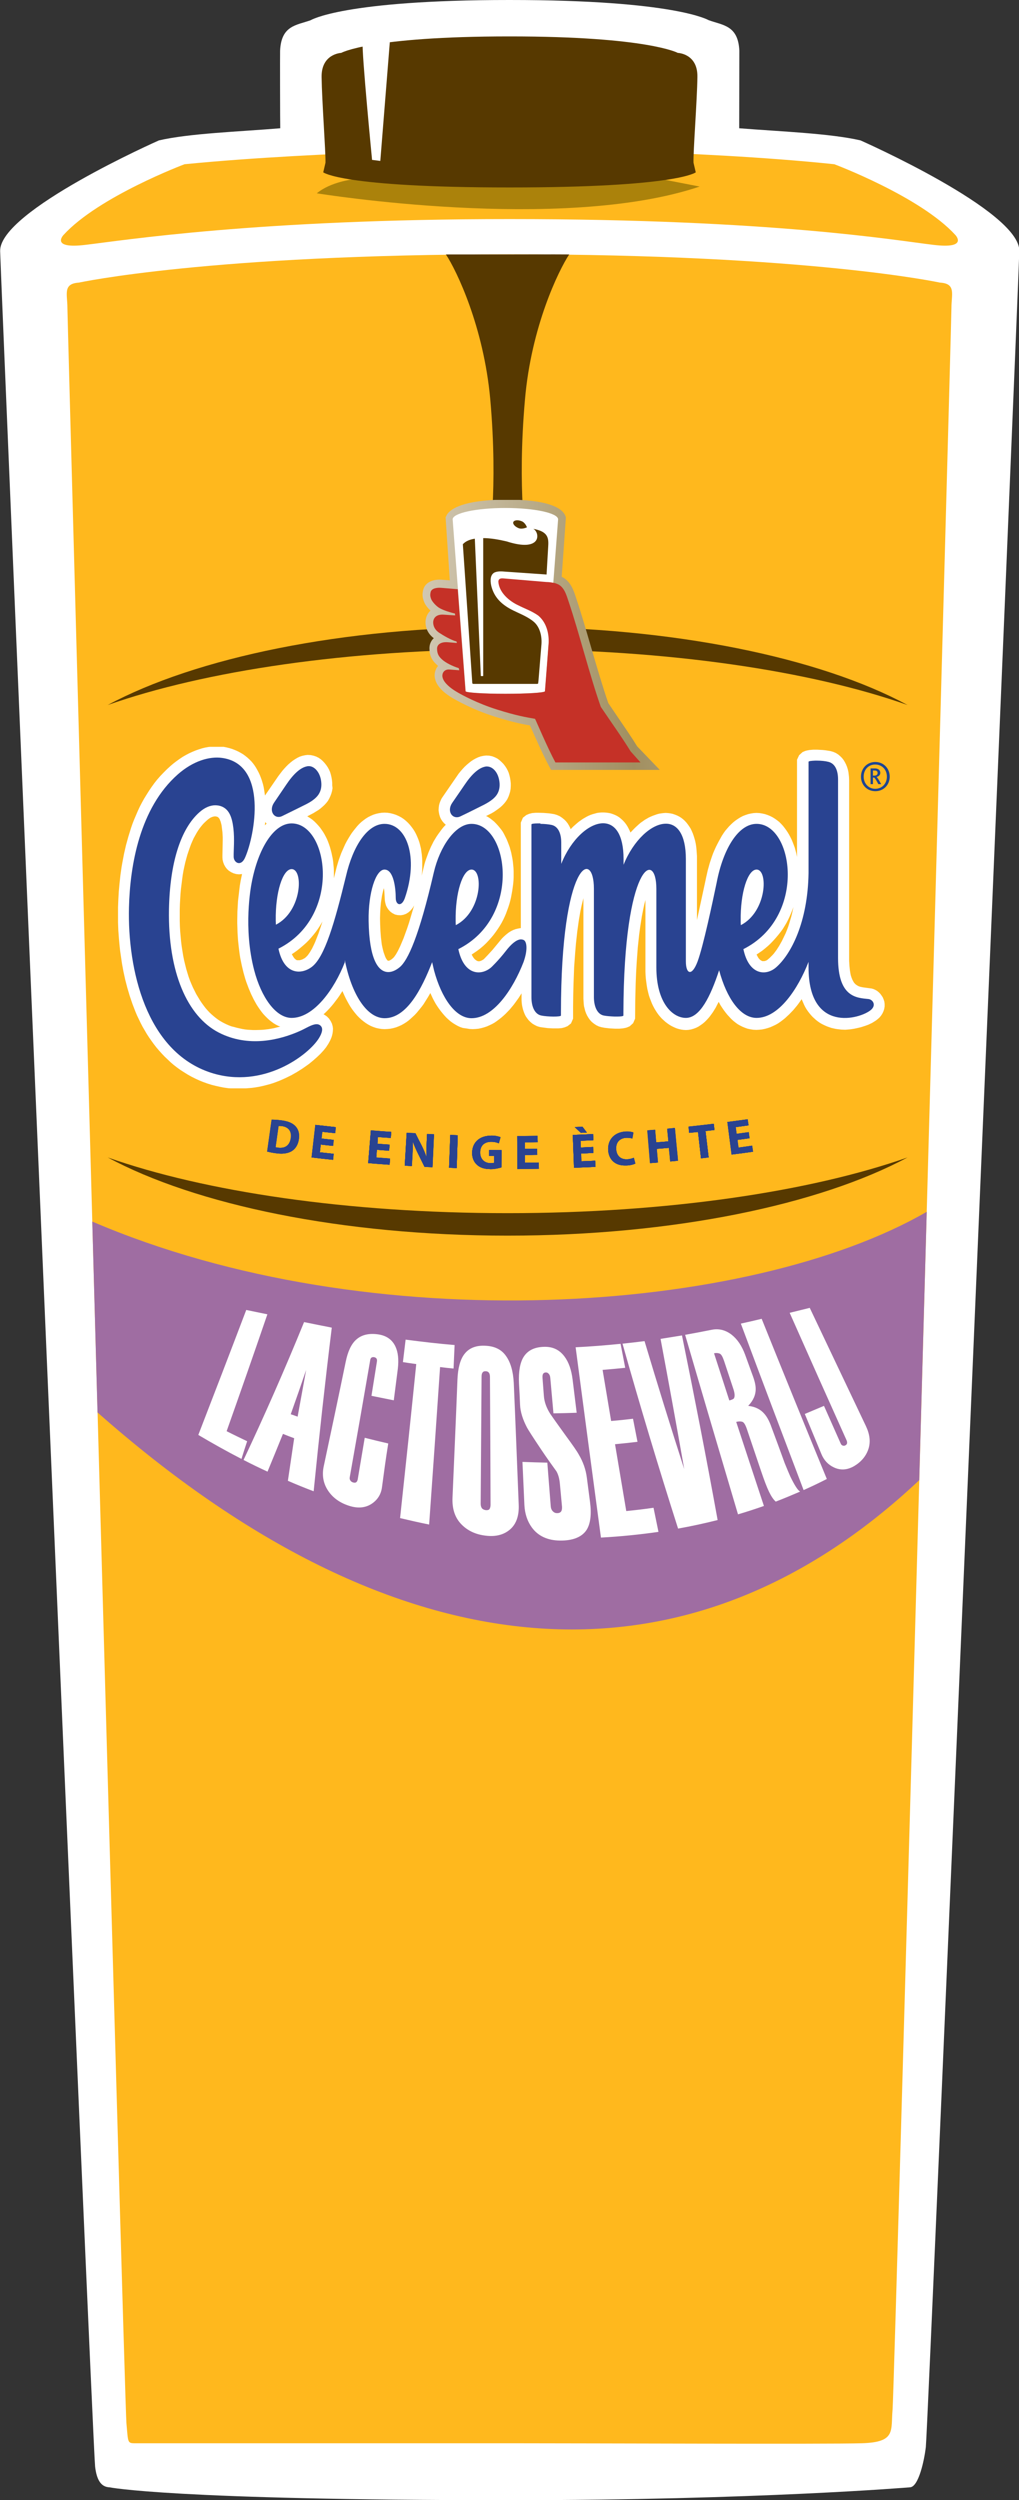
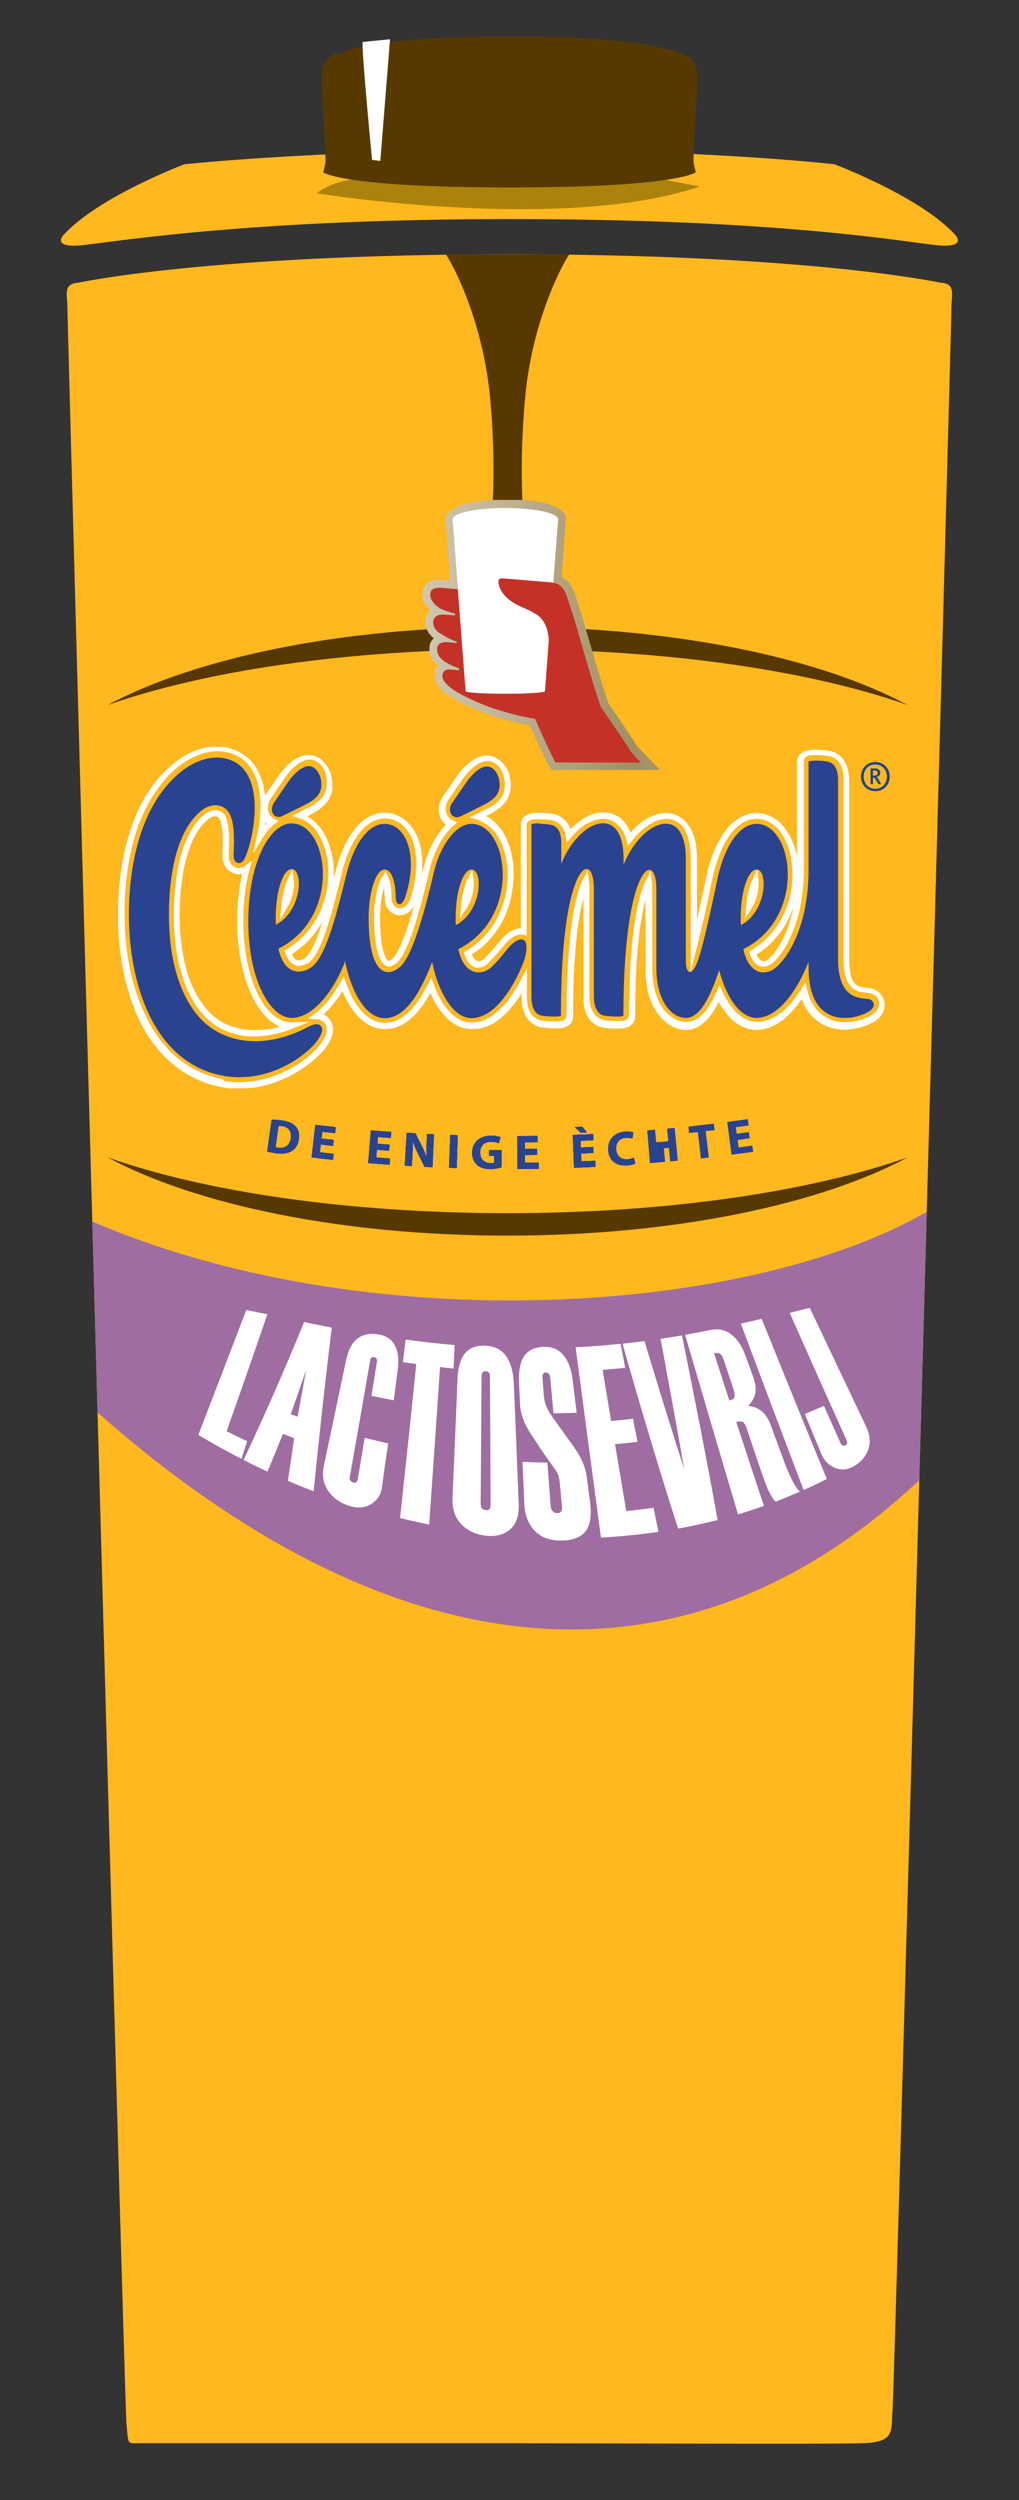
<svg xmlns="http://www.w3.org/2000/svg" xmlns:xlink="http://www.w3.org/1999/xlink" version="1.1" id="Layer_1" x="0" y="0" viewBox="0 0 680.3 1668.4" xml:space="preserve">
  <rect x="0" y="0" width="680.3" height="1668.4" fill="#333333" stroke="none" />
  <style>.st0{fill:#fff}.st3{fill:#573900}.st13{fill:#294391}</style>
-   <path class="st0" d="M340.2 0C228.9 0 207.4 13.5 207.4 13.5c-9.5 3.4-19.6 3.4-20.4 20.3-.1 1.6 0 49.8.1 51.8-27.8 2.3-60.7 3.4-81 8.1 0 0-106.7 47.1-106 73.9.7 25.8 61.7 1464 63.4 1478.5 1 8.6 3.8 13.6 9.6 13.8 0 0 41.3 8.6 267.2 8.6 164.2 0 267.2-8.6 267.2-8.6 5.8-.2 9.6-18.2 10.6-26.9 1.6-14.4 61.8-1439.6 62.4-1465.4.7-26.8-106-73.9-106-73.9-20.3-4.7-53.2-5.9-81-8.1 0-2 .1-50.2.1-51.8-.8-16.9-11-16.9-20.4-20.3-.2 0-21.8-13.5-133-13.5z" />
  <path d="M340.2 1630.5H91.8c-7 0-6.1.7-7.4-13.4C83.1 1602.9 45 214.3 45 205.3s-3.2-16 7.7-16.7c0 0 86.8-18.9 287.4-18.9s287.4 18.9 287.4 18.9c10.9.6 7.7 7.7 7.7 16.7s-38 1388.6-39.3 1402.7c-1.3 14.1 2.6 21.8-20.5 22.5s-180.9 0-235.2 0zm0-1484.3c-169 0-258.2 14.3-283.1 17.2-23.8 2.9-14.7-6.6-14.7-6.6 23.5-25.7 80.8-47.2 80.8-47.2 92.3-9.1 216.9-10.2 216.9-10.2s124.4.5 216.9 10.2c0 0 57.3 21.5 80.8 47.2 0 0 9.1 9.5-14.7 6.6-24.8-2.9-106.9-17.2-282.9-17.2z" fill="#ffb81d" />
  <path d="M235.6 119.7s-14.8 1.6-24.1 9.3c0 0 163.2 26.6 255.6-4.5l-39.5-7.7-192 2.9z" fill="#ab820b" />
  <path class="st3" d="M452.5 35.3s13.4.4 13.1 16.1c-.2 15.6-2.9 50.6-2.6 57.2l1.5 6.4s-11.9 10.1-124.3 10.1S215.8 115 215.8 115l1.5-6.4c.2-6.6-2.4-41.6-2.6-57.2s13.1-16.1 13.1-16.1 19.2-11 112.4-11c92.3 0 112.3 11 112.3 11z" />
  <path class="st0" d="M242.1 28c-.7 6.9 6.3 78.7 6.3 78.7l5.5.7 6.5-81.2-18.3 1.8z" />
  <path class="st3" d="M338.9 433.3c106.9 0 202.5 14.4 267 37.2-58.6-31.6-156.4-52.2-267-52.2s-208.3 20.7-267 52.2c64.4-22.7 160.1-37.2 267-37.2zm0 376.3c-106.9 0-202.5-14.4-267-37.2 58.6 31.6 156.4 52.2 267 52.2s208.3-20.7 267-52.2c-64.5 22.7-160.2 37.2-267 37.2zM380 169.8c-12.7-.1-26 0-39.8 0h-42.5c7.2 10.9 25.2 48.3 29.6 96.6 5.4 60.7-1 98.2-1 98.2h25.2s-6.4-37.5-1-98.2c4.2-48.3 22.3-85.7 29.5-96.6z" />
-   <path class="st0" d="M310.1 603.6l.2-1.7.2-1.6.3-1.6.3-1.5.3-1.4.3-1.4.3-1.3.4-1.2.4-1.1.4-1 .4-.9.4-.8.2-.4.1.7v2.6l-.1 1-.1 1-.2 1.1-.2 1-.2 1.1-.3 1.1-.3 1.1-.4 1.1-.4 1.1-.5 1.1-.5 1-.5 1-.6 1-.1.1.2-1.2zm190.2 0l.2-1.7.2-1.6.3-1.6.3-1.5.3-1.4.3-1.4.3-1.3.4-1.2.4-1.1.4-1 .4-.9.4-.8.2-.4.1.7.1.8v1.7l-.1 1-.1 1-.2 1.1-.2 1.1-.2 1.1-.3 1.1-.3 1.1-.4 1.1-.4 1.1-.5 1.1-.5 1.1-.5 1-.6 1-.1.1.1-1.3zm-310.3-.3l.2-1.7.2-1.6.3-1.6.3-1.5.3-1.4.3-1.4.3-1.3.4-1.2.4-1.1.4-1 .4-.9.4-.9.2-.4.1.7v2.6l-.1 1-.1 1-.1 1-.2 1-.2 1.1-.3 1.1-.3 1.1-.4 1.1-.4 1.1-.5 1.1-.5 1-.5 1-.6 1-.1.1.1-1zm-21.2 86.3l-1.8-.1-1.9-.1-1.8-.2-1.9-.3-1.9-.4-1.9-.5-1.9-.5-1.9-.6-1.9-.7-1.9-.8-1.9-.9-1.7-1-1.6-1-1.6-1.1-1.6-1.3-1.5-1.3-1.5-1.4-1.5-1.5-1.4-1.6-1.4-1.7-1.3-1.8-1.3-1.9-1.3-2-1.2-2.1-1.1-2.2-1.1-2.3-1-2.4-1-2.5-.9-2.6-.9-2.7-.8-2.8-.7-2.8-.7-2.9-.6-3-.6-3.1-.5-3.2-.4-3.3-.3-3.4-.3-3.5-.2-3.6-.1-3.6v-7.5l.1-3.6.2-3.5.2-3.5.3-3.3.4-3.3.4-3.2.4-3.1.5-3 .6-2.9.6-2.8.7-2.7.7-2.6.8-2.5.8-2.4.9-2.2.9-2.1 1-2 1-1.9 1-1.8 1.1-1.7 1.1-1.6 1.1-1.5 1.2-1.4 1.2-1.3 1.3-1.2.9-.7.9-.7.9-.5.8-.4.8-.4.7-.3.7-.2.7-.1h1.3l.6.1.6.1.5.2.4.2.4.2.3.2.3.3.3.3.3.4.3.4.3.5.3.6.3.7.3.7.2.8.2.9.2.9.1.9.1 1 .1 1 .2 2 .1 1.9.1 1.8v5.2l-.1 1.7v6.5l.1 1.3.3 1.4.5 1.3.7 1.3.9 1.1 1.1 1 1.2.8 1.3.6 1.4.3 1.4.1 1.6-.2 1.4-.4 1.4-.7.7-.5-.3 1.2-.6 2.4-.5 2.4-.5 2.5-.1.3-.1.3-.1.5-.1.7-.1.7-.1.8-.1 1-.1 1-.1 1.1-.2 1.2-.2 1.3-.1 1.4-.1 1.5-.2 1.5-.1 1.6-.1 1.7-.1 1.7-.1 1.8-.1 1.9v8l.1 2.1.1 2.2.1 2.2.2 2.3.2 2.3.2 2.4.3 2.4.3 2.4.4 2.4.5 2.4.5 2.4.6 2.5.6 2.5.6 2.1.6 2.1.7 2.1.7 2 .7 2 .8 1.9.8 1.8.9 1.8.9 1.8.9 1.7 1 1.6 1 1.6 1 1.5 1.1 1.4 1.1 1.4 1.2 1.3 1.2 1.2 1.3 1.1 1.3 1 1.4 1 1.4.9 1.5.8 1.5.6 1.5.5 1.7.4 1.7.2 1.7.1h.4l-1.1.5-1.4.5-1.7.2-1.5.5-1.6.5-1.6.4-1.7.4-1.7.4-1.7.3-1.7.3-1.7.2-1.8.2-1.8.1-1.8.1h-1.8l-1.8.2zm-25.4-189.3l-2 .2-2 .2-2 .4-2 .5-2 .6-2 .7-2.1.8-2 .9-2.1 1.1-2.1 1.2-2 1.3-2 1.4-2 1.5-2 1.7-2.3 2.1-2.2 2.2-2.1 2.3-2 2.3-1.9 2.4-1.8 2.4-1.7 2.5-1.6 2.6-1.6 2.6-1.5 2.6-1.4 2.7-1.3 2.7-1.2 2.8-1.1 2.8-1.1 2.8-1 2.8-.9 2.8-.9 2.8-.8 2.8-.8 2.9-.7 2.8-.6 2.8-.6 2.9-.5 2.8-.5 2.8-.4 2.8-.4 2.8-.3 2.8-.3 2.7-.2 2.7-.2 2.7-.2 2.6-.1 2.6-.1 2.5-.1 2.5v10.2l.1 2.6.1 2.6.2 2.6.2 2.7.3 2.7.3 2.7.3 2.7.4 2.7.4 2.7.4 2.7.5 2.7.5 2.7.6 2.7.6 2.7.7 2.7.7 2.7.8 2.6.8 2.6.9 2.6.9 2.6 1 2.6 1 2.5 1.1 2.5 1.2 2.5 1.2 2.4 1.3 2.4 1.3 2.4 1.4 2.3 1.5 2.3 1.5 2.2 1.6 2.2 1.6 2.1 1.7 2.1 1.8 2 1.8 2 1.9 1.9 2 1.8 2.1 1.8 2.2 1.7 2.2 1.6 2.3 1.5 2.4 1.4 2.4 1.3 2.5 1.2 2.6 1.1 2.7 1.1 2.8 1h.1l2.6.8 2.7.7 2.7.6 2.6.5 2.6.3 2.6.2 2.6.1h2.5l2.5-.1 2.5-.2 2.5-.2 2.4-.3 2.3-.4 2.3-.5 2.3-.5 2.2-.6 2.2-.7 2.1-.8 2.1-.8 2-.8 2-.9 1.9-.9 1.9-.9 1.8-1 1.8-1 1.7-1 1.7-1.1 1.6-1.1 1.5-1.1 1.5-1.1 1.4-1.1 1.3-1.1 1.3-1.1 1.2-1.1 1.1-1.1 1.1-1.1 1-1.1 1-1.1.8-1 .8-1 .7-1.1.6-1 .6-1 .5-1 .5-1 .4-1.1.4-1.1.3-1.1.2-1.3v-1.4l-.2-1.4-.4-1.5-.7-1.4-.9-1.2-1.2-1.1-1.3-.8-1.3-.6-1.5-.4-1.3-.1.2-.1 1.5-1.2 1.4-1.3 1.4-1.3 1.4-1.4 1.3-1.4 1.3-1.5 1.3-1.5 1.2-1.6 1.2-1.6 1.2-1.7 1.1-1.7 1.1-1.7 1.1-1.8.9-1.6.3.8.8 2.1.8 2 .9 1.9.9 1.9 1 1.8 1 1.7 1 1.7 1.1 1.6 1.1 1.5 1.1 1.4 1.2 1.4 1.3 1.3 1.3 1.2 1.4 1.1 1.4 1 1.5.9 1.5.8 1.5.7 1.6.5 1.7.4 1.7.2 1.7.1 1.8-.1 1.8-.2 1.7-.4 1.7-.5 1.7-.6 1.6-.7 1.5-.8 1.5-.9 1.4-1 1.4-1.1 1.3-1.1 1.3-1.2 1.2-1.3 1.1-1.3 1.1-1.4 1.1-1.5 1.1-1.5 1-1.5 1-1.6.9-1.6.9-1.6.9-1.7.9-1.7.8-1.6.7 1.8.8 2 .9 1.9.9 1.9 1 1.8 1 1.7 1.1 1.7 1.1 1.6 1.1 1.5 1.2 1.5 1.2 1.4 1.2 1.3 1.3 1.2 1.3 1.1 1.4 1 1.5.9 1.5.8 1.6.7 1.6.6 1.7.4 1.7.3 1.7.1 1.8-.1 1.8-.2 1.7-.4 1.7-.5 1.7-.6 1.7-.7 1.6-.8 1.5-.9 1.5-1 1.4-1.1 1.4-1.1 1.4-1.2 1.4-1.3 1.3-1.3 1.3-1.4 1.2-1.4 1.2-1.5 1.2-1.5 1.1-1.6 1.1-1.6 1.1-1.6 1.1-1.7 1-1.7 1-1.7 1-1.7.8-1.5V667l.1 1.5.2 1.5.3 1.4.4 1.4.4 1.4.6 1.4.7 1.2.8 1.2.9 1.1 1.1 1.1 1.2.9 1.3.8 1.4.6 1.3.4.9.2.8.1.8.1.9.1.9.1.8.1.9.1.9.1h5.7l.8-.1.7-.1.8-.2 1-.2 1.3-.6 1.7-1.3 1-2.4v-7.4l.1-4.1.1-4 .1-3.9.1-3.8.1-3.7.2-3.6.2-3.5.2-3.4.2-3.3.2-3.1.3-3 .3-2.9.3-2.9.3-2.7.3-2.7.3-2.5.3-2.4.3-2.3.4-2.3.4-2.1.4-2.1.4-1.9.4-1.9.4-1.8.4-1.7.4-1.6.4-1.5.4-1.4.4-1.3.4-1.2.4-1.2.4-1 .4-.9.4-.9.4-.8.1.7.1.8.1.8V666l.1 1.6.1 1.6.2 1.5.3 1.5.4 1.5.5 1.4.6 1.4.8 1.3.9 1.2 1 1.1 1.2 1 1.3.9 1.5.7 1.4.4.9.2.8.1.8.1.9.1.9.1.8.1.9.1.9.1h5.7l.8-.1.7-.1.8-.1.9-.3 1.4-.6 1.7-1.5 1-2.2v-7.5l.1-4.2.1-4.1.1-3.9.1-3.8.1-3.7.2-3.6.2-3.5.2-3.4.2-3.3.3-3.2.3-3.1.3-3 .3-2.8.3-2.8.3-2.7.3-2.5.4-2.5.4-2.3.4-2.3.4-2.1.4-2 .4-2 .4-1.8.4-1.8.4-1.7.4-1.6.5-1.5.4-1.4.4-1.3.4-1.2.4-1.1.4-1 .4-.9.3-.7.1.7.1.8V648l.1 2.4.2 2.3.3 2.2.3 2.2.4 2.1.5 2 .5 1.9.6 1.8.7 1.7.7 1.7.8 1.6.8 1.5.8 1.4.9 1.4 1 1.3 1 1.2 1 1.1 1 1 1.1 1 1.2.9 1.2.8 1.2.7 1.2.6 1.2.5 1.2.4 1.3.3 1.3.2 1.3.1h1.3l1.6-.1 1.6-.3 1.5-.4 1.4-.6 1.4-.7 1.3-.9 1.3-.9 1.2-1 1.1-1.1 1.1-1.2 1-1.3 1-1.3.9-1.4.9-1.5.9-1.5.8-1.5.8-1.6.8-1.7.8-1.7.5-1 .2.5.9 1.9.9 1.8 1 1.7 1 1.7 1.1 1.6 1.1 1.5 1.2 1.4 1.2 1.4 1.2 1.3 1.3 1.2 1.4 1.1 1.4 1 1.4.9 1.5.8 1.6.7 1.6.5 1.7.4 1.7.2 1.7.1 1.8-.1 1.8-.2 1.7-.4 1.7-.5 1.7-.6 1.6-.7 1.6-.8 1.5-.9 1.5-1 1.4-1.1 1.4-1.1 1.4-1.2 1.4-1.3 1.3-1.3 1.3-1.4 1.2-1.4 1.2-1.5 1.2-1.5 1.1-1.6 1.1-1.6 1.1-1.6 1-1.6.3 1.2.5 1.8.6 1.7.7 1.6.7 1.5.8 1.5.8 1.4.9 1.3.9 1.2 1 1.2 1 1.1 1 1 1.1 1 1.1.9 1.2.8 1.1.7 1.2.6 1.2.6 1.2.5 1.2.4 1.2.4 1.3.3 1.2.3 1.3.2 1.2.1 1.2.1h3.6l1.1-.1 1.2-.1 1.2-.2 1.1-.2 1.1-.2 1.1-.2 1.1-.3 1-.3 1-.3 1-.3 1-.3.9-.3.9-.4.8-.4.7-.4.8-.4.8-.5.7-.4.7-.5.6-.5.6-.5 1-.9.9-1 .8-1.2.6-1.2.4-1.3.2-1.4v-1.3l-.2-1.3-.4-1.2-.5-1.1-.6-1-.7-.9-.9-.8-1-.7-1-.5-.9-.4-1.1-.4-1.1-.2h-.2l-.6-.1-.7-.1-.7-.1-.6-.1-.6-.1-.7-.1-.6-.1-.6-.1-.6-.1-.5-.1-.5-.1-.5-.2-.5-.2-.5-.2-.4-.2-.4-.2-.4-.3-.4-.3-.4-.3-.4-.4-.4-.4-.4-.4-.4-.5-.4-.5-.4-.6-.4-.7-.3-.8-.3-.9-.3-.9-.3-1-.3-1.1-.2-1.2-.2-1.3-.2-1.5-.2-1.6-.1-1.6-.1-1.8V517.8l-.1-1.6-.2-1.5-.3-1.5-.4-1.5-.5-1.4-.7-1.4-.8-1.3-.9-1.2-1-1.1-1.2-1-1.3-.8-1.4-.6-1.4-.4-.9-.2-.8-.1-.7-.1-.9-.1-.9-.1-.8-.1-.9-.1-.9-.1h-4.5l-.8.1h-.7l-.8.1-.7.1-.8.1-.9.3-1.4.6-1.7 1.5-1 2.2v75.2l-.1 3.4-.2 3.3-.3 3.2-.3 3.1-.4 3-.4 2.9-.5 2.8-.6 2.7-.6 2.6-.6 2.5-.7 2.5-.7 2.4-.8 2.3-.8 2.2-.8 2.1-.9 2-.9 1.9-.9 1.8-.9 1.7-.9 1.6-1 1.5-.9 1.4-1 1.3-1 1.2-.9 1.1-.9 1-.9.9-.9.8-.4.4-.4.3-.5.3-.4.2-.5.2-.5.2-.4.2-.5.1-.4.1h-1.2l-.4-.1-.4-.1-.4-.1-.4-.2-.4-.2-.3-.2-.4-.3-.5-.4-.4-.4-.5-.5-.4-.6-.4-.7-.4-.8-.4-.9-.5-1-.4-1.1v-.1l.8-.4 2.2-1.4 2.1-1.5 2-1.5 1.9-1.6 1.8-1.7 1.7-1.7 1.6-1.8 1.5-1.8 1.4-1.9 1.4-1.9 1.2-2 1.2-2 1.1-2 1-2 .9-2.1.8-2.1.7-2.1.7-2.1.6-2.1.5-2.1.5-2.2.4-2.1.3-2.1.2-2.1.2-2.1.1-2.1v-4.1l-.1-2-.2-2-.2-2-.3-2-.4-1.9-.4-1.9-.5-1.8-.5-1.8-.6-1.8-.6-1.7-.7-1.6-.8-1.7-.8-1.6-.9-1.5-1-1.4-1-1.4-1.1-1.3-1.1-1.2-1.2-1.2-1.3-1-1.3-1-1.5-.9-1.5-.7-1.5-.6-1.6-.5-1.7-.4-1.7-.2-1.7-.1-1.7.1-1.7.2-1.7.4-1.6.5-1.6.7-1.5.8-1.5.9-1.4 1-1.3 1.1-1.3 1.2-1.3 1.3-1.2 1.4-1.2 1.4-1.1 1.6-1.1 1.6-1 1.7-1 1.7-1 1.8-.9 1.9-.9 2-.8 2-.8 2.1-.7 2.2-.7 2.2-.7 2.3-.6 2.3-.6 2.4-.6 2.4-.5 2.4-.3 1.3-.3 1.4-.3 1.5-.3 1.6-.3 1.6-.4 1.7-.4 1.7-.4 1.8-.4 1.9-.4 1.9-.4 1.9-.4 2-.4 1.9-.5 2-.5 2-.5 2-.4 2-.4 1.9-.5 1.9-.4 1.9-.4 1.8-.4 1.8-.5 1.7-.5 1.7-.1.3v-60.1l-.1-2.1-.2-2-.2-1.9-.3-1.9-.4-1.8-.4-1.7-.5-1.6-.6-1.6-.9-.6-.7-1.4-.8-1.3-.8-1.2-.9-1.2-1-1.1-1.1-1-1.2-.9-1.2-.7-1.2-.6-1.3-.5-1.3-.4-1.3-.3-1.4-.1h-1.4l-1.4.1-1.3.2-1.3.2-1.3.3-1.3.4-1.3.5-1.2.6-1.3.6-1.2.7-1.2.7-1.2.9-1.2.9-1.2.9-1.2 1-1.2 1.1-1.1 1.1-1.1 1.2-1.1 1.2-1.1 1.3-1 1.3-.1.1-.5-1.6-.6-1.5-.6-1.5-.7-1.4-.7-1.3-.8-1.2-.9-1.2-1-1.1-1.1-.9-1.1-.9-1.2-.7-1.2-.6-1.3-.5-1.3-.4-1.3-.3-1.4-.2-1.4-.1h-1.4l-1.3.1-1.4.2-1.3.3-1.3.4-1.4.5-1.2.5-1.2.6-1.3.7-1.2.7-1.2.8-1.2.9-1.2.9-1.2 1-1.1 1-1.1 1.1-1.1 1.2-1.1 1.2-.9 1.1-.3-1.5-.4-1.5-.5-1.4-.7-1.4-.8-1.3-.9-1.2-1-1.1-1.2-1-1.3-.8-1.5-.6-1.4-.4-.9-.2-.8-.1-.7-.1-.9-.1-.9-.1-.8-.1-.9-.1-.9-.1h-5.7l-.8.1-.7.1-.8.2-1 .3-1.3.6-1.7 1.3-1.1 2.4v72.2l-.8-.1h-1.5l-1.5.2-1.4.3-1.3.5-1.2.6-1.1.7-1.1.8-1.1.9-1.1 1-1.1 1.1-1 1.2-1.1 1.2-1 1.3-.8 1-.8 1-.8.9-.7.9-.7.8-.7.8-.6.7-.6.7-.6.7-.5.6-.5.5-.4.4-.4.4-.3.3-.2.2-.2.2-.1.1-.3.3-.4.3-.4.3-.5.3-.4.2-.4.2-.5.2-.5.1-.4.1h-2l-.4-.1-.4-.1-.4-.1-.4-.2-.4-.2-.4-.2-.4-.3-.5-.4-.5-.4-.4-.5-.4-.6-.4-.7-.5-.8-.4-.9-.4-1-.4-1.1-.1-.1.8-.4 2.2-1.4 2.1-1.5 2-1.5 1.9-1.6 1.8-1.7 1.7-1.7 1.6-1.8 1.5-1.8 1.4-1.9 1.4-1.9 1.3-2 1.2-2 1.1-2 1-2 .9-2.1.8-2.1.8-2.1.7-2.1.6-2.1.5-2.1.4-2.2.4-2.1.3-2.1.2-2.1.2-2.1.1-2.1v-4.1l-.1-2-.2-2-.2-2-.3-2-.3-1.9-.4-1.9-.5-1.8-.5-1.8-.6-1.8-.6-1.7-.7-1.6-.8-1.7-.8-1.6-.9-1.5-.9-1.4-1-1.4-1.1-1.3-1.1-1.2-1.2-1.2-1.3-1-1.3-1-1.5-.9-1.5-.7-1.5-.6-1.6-.5-.4-.1.6-.3.8-.4.7-.4.7-.3.6-.3.6-.3.6-.3.4-.2.4-.2.4-.2.2-.1.4-.2.1-.1 1.4-.7 1.6-.9 1.4-1 1.4-1 1.3-1.1 1.2-1.1 1.1-1.2.9-1.3.8-1.3.7-1.5.6-1.5.4-1.6.3-1.6.1-1.6v-1.6l-.2-1.7-.3-1.7-.1-.2-.3-1.4-.5-1.5-.6-1.5-.7-1.4-.9-1.3-1-1.2-1.1-1.1-1.2-1-1.3-.9-1.4-.7-1.5-.6-1.6-.3-1.6-.1-1.6.2-1.6.4-1.5.5-1.5.7-1.4.8-1.4.9-1.3 1.1-1.3 1.1-1.3 1.3-1.3 1.4-1.2 1.5-1.3 1.6-1.2 1.7-1.2 1.8-.1.1-.1.1-.1.2-.2.3-.3.4-.3.5-.3.5-.4.6-.4.6-.5.7-.5.7-.5.8-.6.8-.6.8-.6.9-.7 1-.6.9-.6.9-.8 1.1-.7 1.1-.6 1.3-.5 1.3-.4 1.3-.2 1.3-.1 1.4.1 1.4.3 1.3.4 1.2.5 1.2.7 1.2.9 1 1 .9 1.1.8 1 .5-1.2 1.1-1.2 1.2-1.2 1.3-1.1 1.3-1.1 1.4-1.1 1.5-1 1.5-1 1.6-.9 1.6-.9 1.7-.9 1.7-.8 1.8-.8 1.8-.7 1.8-.7 1.9-.6 1.9-.6 2-.5 2-.5 1.9-.8 3.4-.8 3.3-.8 3.2-.8 3.1-.7 2.9-.7 2.8-.7 2.7-.7 2.6-.7 2.5-.7 2.4-.7 2.3-.7 2.2-.6 2.1-.7 2-.6 1.9-.6 1.8-.6 1.7-.6 1.6-.6 1.5-.6 1.4-.6 1.4-.6 1.3-.5 1.2-.5 1.1-.5 1.1-.5.9-.5.9-.5.8-.4.7-.4.7-.4.6-.4.5-.4.5-.3.4-.3.3-.3.3-.2.2-.5.3-.5.4-.4.2-.4.2-.4.2-.4.2-.3.1-.3.1-.3.1h-1l-.2-.1-.2-.1-.2-.1-.2-.1-.2-.2-.3-.2-.3-.3-.5.3-.3-.4-.4-.6-.4-.6-.3-.7-.4-.8-.4-.9-.4-1-.4-1.1-.3-1.2-.3-1.3-.3-1.4-.3-1.5-.3-1.6-.2-1.7-.2-1.8-.2-2-.2-2-.1-2.2-.1-2.3-.1-2.4v-3.8l.1-1.8.1-1.8.1-1.8.2-1.7.2-1.7.2-1.6.3-1.6.3-1.5.3-1.4.3-1.4.3-1.3.4-1.2.4-1.1.4-1 .4-.9.4-.8.4-.7.4-.6.2-.3v.1l.2.4.3.6.2.6.2.7.2.8.2.8.2.8.1.9.1.8.1.9.1.8.1.9.1.8v4.2l.2 1.1.3 1.1.4 1.1.5 1.1.7 1 .9 1 1 .8 1.4.7 1.5.3 1.5.1 1.5-.3 1.3-.5 1.1-.7 1-.9.8-.9.7-1 .6-1.1.5-1.1.5-1.2.9-2.6.7-2.5.6-2.5.6-2.5.5-2.4.4-2.4.3-2.4.2-2.3.1-2.3v-4.4l-.1-2.1-.2-2.1-.3-2-.3-2-.4-1.9-.5-1.9-.6-1.8-.7-1.7-.7-1.7-.8-1.6-.9-1.5-1-1.4-1.1-1.4-1.2-1.3-1.3-1.2-1.3-1-1.4-.9-1.5-.8-1.6-.7-1.6-.6-1.7-.4-1.7-.2-1.7-.1-1.8.1-1.7.2-1.7.4-1.7.6-1.6.7-1.5.8-1.5.9-1.4 1-1.4 1.1-1.3 1.2-1.3 1.3-1.2 1.4-1.2 1.5-1.1 1.6-1.1 1.6-1 1.7-1 1.8-.9 1.9-.9 1.9-.9 2-.8 2.1-.8 2.1-.8 2.2-.7 2.2-.7 2.3-.6 2.4-.5 2.3-.8 3.1-.8 3.1-.8 3-.7 2.9-.8 2.9-.7 2.8-.7 2.7-.7 2.7-.7 2.6-.7 2.5-.7 2.4-.7 2.4-.7 2.3-.7 2.2-.7 2.1-.7 2-.8 1.9-.7 1.8-.7 1.7-.7 1.6-.7 1.5-.7 1.3-.7 1.2-.7 1.1-.7 1-.6.8-.6.7-.6.6-.6.5-.4.3-.5.3-.5.3-.5.3-.5.2-.5.2-.5.1-.5.1-.5.1-.5.1H199l-.4-.1-.4-.1-.4-.1-.4-.1-.4-.2-.4-.2-.4-.3-.4-.4-.4-.4-.4-.5-.4-.6-.5-.6-.4-.8-.4-.8-.4-1-.4-1v-.1l.8-.4 2.2-1.4 2.1-1.5 2-1.5 1.9-1.6 1.8-1.7 1.7-1.7 1.6-1.8 1.5-1.8 1.4-1.9 1.4-1.9 1.3-1.9 1.2-2 1.1-2 1-2 .9-2.1.8-2.1.7-2.1.7-2.1.6-2.1.5-2.1.4-2.1.4-2.1.3-2.1.2-2.1.2-2.1.1-2.1v-4.1l-.1-2-.2-2-.2-2-.3-2-.4-1.9-.4-1.9-.5-1.8-.5-1.8-.6-1.8-.6-1.7-.7-1.6-.8-1.6-.8-1.5-.9-1.5-1-1.4-1-1.4-1.1-1.3-1.2-1.2-1.2-1.2-1.3-1.1-1.3-.9-1.4-.9-1.5-.8-1.5-.6-1.4-.4.1-.1.8-.4.8-.4.7-.4.7-.3.7-.3.6-.3.5-.3.4-.2.4-.2.4-.2.2-.1.4-.2.1-.1 1.4-.7 1.6-.9 1.5-.9 1.4-1 1.3-1.1 1.2-1.1 1.1-1.2 1-1.3.8-1.4.7-1.5.6-1.5.4-1.6.3-1.6.1-1.6v-1.6l-.2-1.7-.3-1.7-.1-.2-.3-1.4-.5-1.5-.6-1.5-.7-1.4-.8-1.3-1-1.3-1.1-1.1-1.2-1-1.3-.9-1.4-.7-1.5-.5-1.6-.3h-1.6l-1.5.1-1.6.4-2.3.2-1.4.7-1.4.8-1.4.9-1.3 1.1-1.3 1.2-1.3 1.3-1.3 1.3-1.3 1.5-1.2 1.6-1.2 1.7-1.2 1.8-.1.1-.1.1-.1.2-.2.3-.3.4-.3.5-.3.5-.4.6-.4.7-.5.7-.5.7-.5.8-.6.8-.6.9-.6.9-.6.9-.7 1-.7 1-.7 1.1-.7 1.1-.6 1.3-.5 1.3-.3 1.3-.2 1.4v1.4l.1 1.3.3 1.3.4 1.3.5 1.2.7 1.1.9 1 1 .9 1.1.8.2.1-.8.7-1.3 1.2-1.3 1.3-1.2 1.4-1.2 1.5-1.1 1.6-1.1 1.6-.1.2.1-.5.3-1.5.3-1.5.2-1.6.2-1.5.2-1.6.2-1.6.2-1.6.1-1.7.1-1.6.1-1.7v-5.1l-.1-1.7-.1-1.7-.1-1.7-.2-1.7-.2-1.6-.3-1.7-.3-1.6-.4-1.6-.4-1.6-.5-1.6-.6-1.6-.6-1.5-.7-1.5-.8-1.5-.8-1.4-.9-1.4-1-1.3-1.1-1.3-1.2-1.2-1.2-1.2-1.4-1.1-1.4-1-1.5-.9-1.6-.8-1.7-.7-1.7-.6-1.8-.5-1.9-.4-1.9-.3-1.8-.2-1.9-.1-1.8-.6z" />
  <defs>
    <path id="SVGID_1_" d="M78.8 498.4H594v227.9H78.8z" />
  </defs>
  <clipPath id="SVGID_2_">
    <use xlink:href="#SVGID_1_" overflow="visible" />
  </clipPath>
  <path d="M160.3 726.5h-2.6l-2.7-.1-2.7-.2-2.8-.4-2.6-.5-2.7-.6-2.8-.7-2.9-.9-2.8-1-2.7-1.1-2.6-1.2-2.6-1.3-2.5-1.4-2.4-1.5-2.5-1.6-2.2-1.6-2.2-1.7-2.1-1.8-2-1.9-2-1.9-1.9-2-1.8-2-1.8-2.1-1.7-2.2-1.6-2.2-1.6-2.3L98 690l-1.4-2.4-1.4-2.4-1.3-2.5-2.4-5-1.1-2.6-1-2.6-1-2.6-1.8-5.3-1.6-5.4-1.4-5.4-1.2-5.5-1-5.5-.4-2.8-.8-5.5-.3-2.7-.5-5.4-.4-5.4-.2-5.3-.1-5.2.1-5.1.2-5.1.3-5.3.5-5.4.6-5.6.8-5.6.5-2.8 1.1-5.8 1.3-5.7.8-2.9.8-2.9.9-2.9.9-2.9 1-2.9 1.1-2.8 1.2-2.8 1.2-2.8 1.3-2.8 1.4-2.7 1.5-2.7 1.6-2.6 1.7-2.7 1.7-2.5 1.8-2.5 1.9-2.4 2.1-2.4 2.2-2.3 2.2-2.2 2.4-2.2 2-1.7 2.1-1.6 2.1-1.5 2.1-1.4 2.1-1.2 2.1-1.1 2.2-1 2.2-.9 2-.7 2.2-.7 2-.5 2.2-.4 2-.2 2.2-.2h2l2 .1 2 .2 2 .4 2 .5 1.9.6 1.8.7 1.8.8 1.7.9 1.7 1 1.5 1.1 1.5 1.2 1.3 1.2 1.3 1.3 1.1 1.3 1.1 1.5.9 1.4.9 1.6.8 1.5.8 1.7.6 1.5.6 1.6.5 1.6.5 1.7.4 1.7.3 1.7.6 4 9-13.1 2.6-3.4 1.3-1.5 1.3-1.4 1.3-1.3 1.5-1.3 1.5-1.2 1.5-1 1.5-.9 1.6-.8 1.8-.6 1.9-.4 1.6-.2 2.1.1 1.9.4 1.8.6 1.6.8 1.6 1.1 1.3 1.2 1.2 1.3 1.1 1.4 1 1.5.8 1.5.7 1.6.5 1.7.4 1.7.3 1.8.2 1.9v1.7l.2 1.9-.3 1.8-.5 1.8-.6 1.6-.8 1.7-.9 1.6-1.1 1.4-1.2 1.3-1.3 1.2-1.4 1.2-1.5 1.1-1.5.9-1.6 1-4.2 2.2.4.2 1.6 1 1.4 1 1.4 1.2 1.3 1.3 1.2 1.3 1.2 1.4 1 1.4 1.1 1.6.9 1.5.9 1.7.8 1.6.7 1.7.7 1.9.6 1.8.5 1.8.5 1.9.4 1.9.4 1.9.3 2 .2 2.1.2 2.1.1 2.1v4.9l1.9-7.6.7-2.4.7-2.3.8-2.2.8-2.2 1.8-4.1.9-2 1-1.9 1.1-1.9 1.1-1.8 1.1-1.7 1.2-1.6 1.2-1.5 1.3-1.6 1.3-1.4 1.4-1.3 1.5-1.2 1.5-1.1 1.6-1 1.6-.8 1.8-.8 1.9-.6 1.8-.4 1.9-.3 1.9-.1 2 .1 1.9.3 2 .5 1.8.6 1.8.8 1.7.9 1.5 1 1.5 1.2 1.4 1.3 1.3 1.4 1.2 1.5 1.1 1.5 1 1.6.9 1.7.8 1.8.7 1.7.7 2 .5 1.9.5 2.1.3 2 .3 2.1.2 2.3.1 2.1v4.5l-.1 2.4-.3 2.8 1.9-7.8.6-2 .7-2 1.4-3.8 1.6-3.7.9-1.8.9-1.8 2-3.3 1.1-1.6 1.1-1.5 1.1-1.5 1.2-1.5 1.6-1.7-1.2-1.1-1.1-1.3-.9-1.4-.6-1.3-.5-1.6-.3-1.5-.2-1.5.1-1.7.2-1.6.4-1.5.6-1.5.7-1.5.8-1.2 10.6-15.4 1.3-1.6 1.3-1.5 1.4-1.5 1.4-1.3 1.3-1.1 1.5-1.2 1.5-1 1.6-.9 1.7-.8 1.7-.6 1.9-.4 1.8-.2 2 .1 2 .4 1.8.7 1.6.8 1.5 1.1 1.3 1.2 1.2 1.2 1.1 1.4 1 1.5.8 1.5.7 1.6.5 1.7.4 1.7.3 1.8.2 1.9v1.7l-.1 1.9-.3 1.8-.5 1.7-.6 1.7-.8 1.7-.9 1.4-1.1 1.4-1.2 1.3-1.3 1.2-1.4 1.1-1.4 1-1.6 1.1-1.7 1-3.6 1.8.9.4 1.6 1 1.3 1 1.5 1.2 1.3 1.3 1.2 1.3 1.1 1.3 1.2 1.5 1 1.4.9 1.6.9 1.8.8 1.6.7 1.7.7 1.8.7 1.9 1 3.7.4 2 .4 2 .3 2 .2 2 .2 2.1.1 2.1v4.2l-.1 2.2-.2 2.2-.3 2.2-.3 2.2-.4 2.2-.4 2.2-.5 2.2-.6 2.2-.7 2.2-1.6 4.4-.9 2.1-1 2.1-1.1 2.1-1.2 2-1.3 2-1.4 2-1.5 2-1.5 1.8-1.6 1.8-1.8 1.9-1.8 1.7-2 1.7-2.1 1.6-2.2 1.5-1.5 1 .6 1.2.8 1.2.7.8 1.2.9.7.3.5.1h.7l1-.3 1-.5.9-.6 2.5-2.6 3.3-3.6 5.2-6.3 1.1-1.3 1.1-1.1 1.2-1.1 1.2-1 1.2-.9 1.3-.8 1.4-.7 1.6-.6 1.6-.4 1.6-.3h.4V549l1.4-3.3 2.3-1.8 1.9-.8 2-.5 2.4-.2h1.7l3.5.1 3.8.3 2.6.4 1 .2 1.6.5 1.8.8 1.5 1 1.5 1.2 1.2 1.2 1.1 1.4.9 1.5.8 1.6.3.8.6-.7 1.2-1.2 2.4-2.1 1.2-1 2.7-1.9 2.6-1.5 1.2-.6 1.4-.6 1.5-.5 2.9-.8 1.5-.2 1.5-.1h1.4l1.6.1 1.5.2 1.5.3 1.5.5 1.5.6 1.4.7 1.4.9 1.2 1 1.2 1.1 1.1 1.2 1 1.3.9 1.4.7 1.3.8 1.6.5 1.2 2.1-2.2 1.2-1.2 2.4-2.2 1.2-1 1.3-.9 1.4-1 2.6-1.5 1.3-.6 1.4-.6 1.4-.5 1.4-.5 1.5-.4 1.3-.2 1.6-.2 1.4-.1 1.6.1 1.5.2 1.5.3 1.5.5 1.5.6 1.4.7 1.3.8 1.3 1 1.2 1.1 1.1 1.2 1 1.3.9 1.3.9 1.4.7 1.5.7 1.6.6 1.7.5 1.6.5 1.8.4 1.9.3 1.9.2 2 .3 4.3V614l5.6-25.9.5-2.4 1.1-4.9 1.3-4.7 1.5-4.5.8-2.2.9-2.1.9-2 1-2 1-1.9 1-1.8 1-1.8 1.1-1.7 1.2-1.7 1.2-1.4 1.3-1.5 1.4-1.4 1.4-1.3 1.5-1.2 1.6-1.1 1.6-1 1.7-.9 1.8-.7 1.8-.6 1.8-.4 1.9-.3 1.8-.1 2 .1 1.9.3 1.8.4 1.8.6 1.7.7 1.6.8 1.6 1 1.4 1 1.4 1.1 1.3 1.3 1.2 1.3 1.1 1.4 1.1 1.5 1 1.5.9 1.5.9 1.7.8 1.6.7 1.7.7 1.8.7 1.9.5 1.8.5 1.9.5 2.5V507l1.4-3 2.3-2.1 1.9-.8 1.2-.3 1.7-.3 2.4-.2h2.5l3.7.2 1.9.2 2.6.4 1 .2 1.7.5 1.6.7 1.6 1 1.4 1.2 1.2 1.2 1 1.3.9 1.5.8 1.6.6 1.5.5 1.6.4 1.7.2 1.6.2 1.8.1 2.3v120.5l.2 3.3.3 2.9.4 2.4.2 1 .6 1.8.6 1.4.9 1.6.9 1 .9.7 1 .6 1.3.5 1.9.4 5.9.8 1.3.4 1.1.5 1.2.7 1.1.9 1 1 .8 1.1.8 1.2.6 1.4.5 1.5.2 1.6v1.7l-.3 1.7-.5 1.5-.7 1.5-.9 1.4-1 1.2-1.1 1-1.4 1.1-2.4 1.5-2.5 1.2-1.9.7-3.1 1-2.1.5-2.3.5-2.5.4-2.3.2-1.3.1-2.6-.1-2.6-.3-1.3-.2-2.7-.6-2.6-.9-1.2-.5-1.3-.6-1.4-.7-1.2-.7-1.3-.9-1.3-1-1.1-1-1.2-1.1-1.1-1.2-1-1.2-1-1.3-.9-1.3-.9-1.5-.8-1.6-1.6-3.7-1.9 2.7-1.2 1.6-2.5 3-2.7 2.8-1.4 1.3-1.4 1.3-1.5 1.2-1.6 1.2-1.6 1.1-1.6.9-1.7.8-1.8.8-1.8.6-1.8.5-1.9.4-2 .2-1.9.1-2-.1-1.9-.3-1.9-.4-1.7-.6-1.7-.7-1.6-.8-1.6-.9-1.5-1.1-1.5-1.2-1.4-1.3-1.2-1.3-1.3-1.4-1.2-1.5-1.2-1.6-1.1-1.6-1.1-1.7-1.2-2.2-1.1 2.1-.8 1.6-1.9 3.1-1 1.4-1.1 1.5-1 1.2-1.2 1.3-1.2 1.2-1.3 1.1-1.4 1-1.5 1-1.6.8-1.6.6-1.7.5-1.8.3-1.7.1-1.6-.1-1.4-.2-1.4-.3-1.4-.4-1.3-.5-1.3-.6-1.4-.7-1.3-.8-1.3-.9-1.3-1-1.1-1-1.2-1.1-1.1-1.2-1-1.2-1.1-1.5-.9-1.4-.9-1.5-.9-1.7-.8-1.7-1.4-3.6-.6-1.8-.5-2-.5-2.1-.4-2.3-.3-2.2-.3-2.3-.2-2.4-.1-2.5v-47.8l-.8 3.1-.8 3.8-.8 4.1-1.1 7-.7 5.2-.9 8.5-.7 9.5-.4 6.9-.3 7.3-.3 11.8-.1 12-1.3 3-2.3 2.1-1.9.8-1.1.3-1.7.3-2.3.2h-2.6l-3.7-.2-3.5-.4-1-.2-1.1-.2-1.7-.5-1.7-.8-1.5-1-1.5-1.2-1.2-1.3-1-1.4-.9-1.5-.7-1.5-.6-1.6-.4-1.6-.4-1.6-.2-1.7-.1-1.6-.1-1.8v-67l-1.2 4.8-.8 3.8-1.1 6.4-1 7.2-.9 8.2-.5 6-.7 9.7-.4 10.7-.2 7.7-.1 8.1v7.8l-1.4 3.2-2.3 1.8-1.9.8-2 .5-2.4.2h-3.4l-3.6-.2-4.5-.6-1-.2-1.6-.5-1.6-.8-1.5-.9-1.3-1.1-1.2-1.2-1-1.3-.9-1.3-.7-1.4-.6-1.5-.5-1.5-.4-1.6-.3-1.5-.2-1.6-.1-1.7v-4.5l-1.9 3-2.3 3.2-1.2 1.6-2.5 3-2.7 2.8-1.4 1.3-1.5 1.3-1.4 1.1-1.6 1.2-1.6 1.1-1.6.9-1.7.8-1.8.8-1.8.6-1.8.5-1.9.4-2 .2-1.9.1-2-.1-1.8-.3-2.8-.4-1.8-.6-1.7-.8-1.6-.9-1.6-1-1.5-1.1-1.4-1.2-1.4-1.3-1.3-1.4-1.2-1.4-1.2-1.5-1.2-1.6-1.1-1.6-1.1-1.7-1-1.8-1-1.9-1.6-3.5-1.5 2.6-2 3.2-1 1.6-1.1 1.5-1.2 1.5-2.3 2.8-1.4 1.5-1.3 1.2-1.4 1.3-1.4 1.2-1.5 1.1-1.6 1-1.6.9-1.8.8-1.8.7-1.8.5-1.9.4-2 .2-1.9.1-2-.1-1.9-.3-1.8-.4-1.8-.6-1.7-.7-1.7-.9-1.6-1-1.5-1.1-1.5-1.2-1.3-1.2-1.4-1.4-1.2-1.4-1.2-1.5-1.2-1.6-1.2-1.8-1-1.7-1-1.8-1-1.9-.9-1.9-1.3-2.9-2 3.1-1.2 1.7-2.5 3.3-1.3 1.6-1.4 1.6-1.4 1.5-1.4 1.4-1.4 1.3.6.3 1.6 1.1 1.4 1.4 1.1 1.6.9 1.8.5 1.8.2 1.6-.1 1.8-.2 1.4-.3 1.3-.4 1.3-.5 1.2-.5 1.1-1.1 2-1.5 2.3-1.6 2-2.1 2.3-2.3 2.2-2.6 2.3-2.8 2.3-3.1 2.2-1.6 1.1-3.5 2.2-3.7 2.1-3.9 1.9-2 .9-2.1.9-2.1.8-2.2.8-2.3.7-2.3.6-2.4.6-2.4.5-2.4.4-2.3.3-2.5.2-2.5.2-2.7.1zm-10.1-4.9l2.6.3 2.5.2 2.5.1h2.4l2.5-.1 2.4-.2 2.4-.2 2.3-.3 2.3-.4 2.3-.5 2.2-.5 2.2-.6 2.1-.7 4.1-1.5 2-.8 1.9-.8 3.7-1.8 3.5-1.9 3.3-2 3-2.1 1.4-1.1 2.6-2.1 2.4-2.2 2.1-2.1 1.9-2.1 1.5-1.9 1.3-1.9 1-1.8.8-1.8.3-1 .2-1 .2-1v-1.1l-.1-1.1-.3-1.1-.5-1.1-.7-1-.9-.8-1-.6-1-.4-1.1-.3-7-.5 4.9-3.5 1.4-1.1 1.4-1.2 1.3-1.3 1.3-1.3 1.3-1.4 1.3-1.4 2.4-3 1.2-1.6 2.2-3.3 2.1-3.4 3.2-5.6 1.8 5.1.8 2 .8 2 .8 1.9.9 1.8.9 1.8 1.9 3.2 1.1 1.6 1.1 1.5 1.1 1.4 1.1 1.2 1.2 1.2 1.2 1.1 1.3 1 1.3.9 1.3.8 1.4.7 1.4.6 1.4.5 1.5.3 1.5.2 1.5.1 1.6-.1 1.6-.2 1.6-.3 1.5-.4 1.5-.6 1.5-.7 1.4-.8 1.3-.8 1.3-1 1.3-1 1.2-1.1 1.2-1.1 1.2-1.3 2.2-2.6 1.1-1.4 2-2.9 1.9-3.1 1.8-3.2 3.8-7.4 3.2 8.1 1.7 3.7 1.9 3.4 1 1.6 1 1.5 1.1 1.4 1.1 1.4 1.1 1.3 1.2 1.2 1.2 1.1 1.2 1 1.3.9 1.3.8 1.4.7 1.4.6 1.4.5 1.5.3 1.5.2 1.5.1 1.7-.1 1.6-.2 1.6-.3 1.6-.4 1.5-.5 1.5-.7 1.5-.7 1.4-.8 1.4-.9 1.4-1 1.3-1 1.3-1.2 1.3-1.2 2.5-2.6 2.4-2.8 1.1-1.5 2.2-3.1 2.1-3.2 1.9-3.3 1.7-3.2 4-7.6V667l.1 1.4.2 1.4.2 1.3.3 1.3.4 1.2.5 1.2.6 1.1.7 1 .8.9.9.9 1 .8 1.1.6 1.1.5 1.9.5 2.3.3 5 .3 3.9-.1 1.3-.1 1.4-.3.9-.4 1.1-.9.7-1.5.2-19.1.4-11.1.2-3.5.7-9.8.8-8.9.6-5.4 1-7.4 1.1-6.5 1.2-5.7 1.3-4.9.9-2.8 1.3-3.6.9-2 3.5-6.8 1.1 9.2.1 3v72.6l.1 1.5.1 1.4.2 1.4.3 1.3.4 1.3.5 1.2.6 1.2.7 1.1.8 1.1.9.9 1 .8 1.1.7 1.2.6 1.2.3 1.6.3 3.2.4 3.4.2 4.5-.1 1.3-.2.7-.2.9-.4 1.1-1 .6-1.4.1-11.2.3-11.9.3-7.4.7-10.2.5-6.3.9-8.6 1.1-7.7 1.2-6.8 1.3-5.9 1.3-5.1 1.4-4.3.9-2.4 1.2-2.8 3.1-6.3 1.1 8.6.1 3v54.9l.3 4.6.3 2.2.3 2.1.4 2 .4 1.9.5 1.8.5 1.7 1.3 3.3.7 1.5.8 1.5.8 1.3.8 1.2.9 1.2.9 1.1 1 1 1 .9 1 .8 1 .8 1.1.7 1.1.6 1.1.5 1.1.5 1.1.4 1.1.3 1.1.2 1.1.1h1.2l1.4-.1 1.4-.2 1.3-.4 1.3-.5 1.2-.6 1.2-.8 1.1-.8 1.1-.9 1-1 1-1.1 1-1.1.9-1.3.9-1.3 1.7-2.8 1.6-3 .8-1.6 3.2-7 2.1 4.8.9 1.8.9 1.7 1 1.7 1 1.6 1 1.5 1.1 1.4 1.1 1.4 1.1 1.3 1.1 1.1 1.2 1.1 1.3 1 1.3.9 1.3.8 1.4.7 1.4.6 1.4.5 1.5.3 1.5.2 1.5.1 1.7-.1 1.6-.2 1.6-.3 1.6-.4 1.6-.5 1.5-.7 1.5-.7 1.4-.8 1.4-.9 1.4-1 1.4-1.1 1.3-1.1 1.3-1.2 2.5-2.6 2.4-2.8 1.1-1.5 2.2-3.1 2-3.1 2.6-4.1 1.5 5.9.5 1.7.5 1.6 1.3 3 .7 1.4.8 1.3.8 1.2.8 1.1.9 1.1.9 1 1 .9 1 .8 1 .8 2.1 1.4 1.1.6 1.1.5 1.1.5 2.2.7 2.3.5 1.1.2 2.3.2h2.2l3.3-.2 2.2-.3 2-.4 1.9-.5 2.7-.9 1.7-.7 2.2-1.1 1.9-1.2 1.1-.9.8-.8.7-.8.6-.9.5-1 .3-1 .2-1.1v-1l-.1-1-.3-.9-.4-.8-.5-.8-.5-.7-.7-.6-.7-.6-.7-.4-.7-.3-.8-.3-6.7-.9-1.9-.5-1.6-.7-1.2-.7-1-.7-.9-.9-1-1.2-.5-.7-.9-1.5-.8-1.8-.7-2.1-.5-2.4-.2-1.4-.4-3.1-.2-3.6V518l-.1-1.5-.2-1.4-.3-1.4-.4-1.3-.5-1.2-.6-1.2-.7-1.1-.8-1-.9-.9-1-.8-1.1-.6-1.2-.5-1.2-.3-.8-.2-2.3-.4-5-.3-4.5.1-1.3.2-.7.2-1 .4-1.1 1-.6 1.4v74.7l-.1 3.4-.2 3.3-.3 3.2-.3 3.1-.4 3.1-.4 3-.5 2.9-.6 2.8-.6 2.7-.7 2.6-1.5 4.9-.8 2.3-.9 2.3-.9 2.1-.9 2-.9 2-.9 1.8-2 3.5-2 3-2 2.6-1 1.2-2 2.1-1.4 1.2-1.2.8-1.1.6-1.2.4-1.8.3h-1.2l-1.6-.3-1.2-.5-1-.7-1.1-1-1.1-1.3-.5-.8-.9-1.7-.5-.8-.5-1.4-.5-1.6 2.1-1.2 2.1-1.4 2-1.4 1.9-1.5 1.8-1.5 1.7-1.6 1.7-1.7 1.5-1.7 1.5-1.8 1.4-1.8 1.3-1.8 1.2-1.9 1.1-1.9 1-1.9 1-2 .9-2 .8-2 .7-2 .7-2.1 1.1-4.1.4-2.1.6-4.1.2-2 .2-2 .1-2v-4l-.1-1.9-.2-2-.2-1.9-.3-1.9-.2-1.8-.4-1.8-.9-3.4-.6-1.7-.6-1.6-.7-1.6-.7-1.5-.8-1.5-.8-1.4-.9-1.4-.9-1.3-1-1.2-1.1-1.1-1.1-1.1-1.2-.9-1.2-.9-1.3-.8-1.3-.7-1.4-.6-1.5-.5-1.5-.3-1.5-.2-1.5-.1-1.5.1-1.5.2-1.5.3-1.5.5-1.4.6-1.4.7-1.3.8-1.3.9-1.2 1-1.2 1.1-1.2 1.2-1.2 1.3-1.1 1.3-1.1 1.5-1 1.6-1.9 3.3-.9 1.8-.9 1.8-.8 1.9-.8 2-.7 2-1.7 4.7-1.3 4.5-1.1 4.7-5.2 24.6-4.1 17.2-1 3.6-4.2 17.2V571l-.3-4-.2-1.9-.3-1.7-.3-1.7-.8-3.1-.5-1.5-.6-1.4-.6-1.3-.7-1.2-.8-1.1-.8-1-.9-.9-.9-.8-1-.7-1-.6-1-.5-1.2-.5-1.1-.3-1.2-.2-1.2-.1h-1.2l-1.2.1-1.2.2-1.1.2-1.2.3-1.2.4-1.2.5-1.2.5-1.1.6-2.3 1.4-2.3 1.7-2.2 1.8-1.1 1-1.1 1.1-2.1 2.3-2.2 2.7-2.5 2.9-1.6-5.2-.5-1.4-.6-1.4-.7-1.3-.7-1.2-.8-1.1-.8-1-.9-1-.9-.8-1-.8-1-.6-1.1-.6-1.1-.5-1.2-.4-1.1-.2-1.2-.2h-2.4l-1.2.1-1.2.2-2.4.6-1.2.5-1.2.5-1.1.6-2.4 1-2.3 1.6-1.1.9-2.2 2-1.1 1-2.1 2.3-3.7 4.4-1.2-5.7-.4-1.3-.5-1.2-.6-1.2-.7-1.1-.8-1-.9-.9-1-.8-1.1-.7-1.2-.5-1.9-.5-2.3-.3-5.1-.3-3.8.1-1.3.1-1.4.3-.9.4-1.1.9-.7 1.5v74.3l-3.1-.6h-1.2l-1.2.2-1.1.3-1.1.4-1.1.5-1 .7-1 .8-1 .8-1 1-1 1-2 2.3-4.1 5-6.3 6.6-1.5 1.1-1.1.6-1.2.4-1.2.3-.6.1h-1.2l-1.5-.3-1.2-.5-1-.7-1.2-1-1-1.2-.5-.8-.5-.9-1-2-1.1-2.9 2.3-1.3 2.1-1.4 2-1.4 1.9-1.5 1.8-1.5 1.7-1.6 1.7-1.7 1.5-1.7 1.5-1.7 1.4-1.8 1.3-1.9 1.2-1.9 1.1-1.9 1-1.9 1-2 .9-2 1.5-4 .7-2 .6-2 .5-2 .4-2.1.4-2.1.3-2 .2-2.1.2-2 .1-2v-4l-.1-1.9-.2-1.9-.2-1.9-.3-1.9-.3-1.8-.4-1.8-.9-3.4-1.2-3.3-1.4-3.1-.8-1.5-.8-1.4-.9-1.3-1-1.3-1-1.2-1.1-1.1-1.1-1.1-1.2-1-1.2-.9-1.3-.8-1.3-.7-1.4-.6-1.8-1.1-5.8-1.4 13.2-6.5 1.5-.9 1.4-.9 1.3-.9 1.2-1 1.1-1 1-1.1.8-1.1.7-1.1.6-1.3.5-1.4.3-1.4.2-1.4.1-1.5v-1.5l-.2-1.5-.3-1.6-.3-1.4-.4-1.4-.5-1.3-.6-1.2-.7-1.2-.9-1.1-.9-1-1-.9-1.1-.8-1.2-.6-1.2-.5-1.3-.2h-1.3l-1.3.1-1.4.3-1.3.5-1.3.6-1.3.7-1.3.9-1.2 1-1.2 1-1.2 1.2-1.3 1.3-1.2 1.4-1.2 1.5-1.2 1.6-9.3 13.6-.6 1-.5 1.1-.4 1.1-.3 1.1-.2 1.1v1.1l.1 1.1.2 1 .4 1 .4.9.6.9.7.8.8.7.9.6 3.6 1.8-3.5 3.1-2.3 2.4-1.1 1.3-1.1 1.4-1 1.4-1 1.5-1.8 3.1-.9 1.6-.8 1.7-1.5 3.5-1.4 3.6-.6 1.9-.6 1.9-1 3.8-2.3 9.8-3 11.6-2.8 9.8-2.6 8.3-2.4 6.8-2.3 5.4-2.1 4.2-1 1.6-1.4 2-1.2 1.4-.7.6-1.5 1.1-2 1-1.7.3-1-.1-.7-.2-1.6-1.1-.8-.8-.7-1-.5-.8-.8-1.6-.8-2-.4-1.3-.7-2.5-.6-3-.5-3.5-.2-1.9-.3-4.1-.2-4.5-.1-4.4.1-3.8.2-3.7.4-3.5.8-4.8.7-2.9.4-1.4.8-2.5.8-2.1.9-1.8.6-.9 2-3.2 2.3 4.8.4 1.4.6 2.5.5 3.7.2 4v1.8l.1.9.2.9.3.9.4.8.5.8.7.7.7.6 1 .5 1.1.2h1.1l1.1-.2.9-.4.9-.5.8-.7.7-.7.6-.8.5-.9.5-1 .4-1 .8-2.6.7-2.5.6-2.4.5-2.4.4-2.4.4-2.3.3-2.3.2-2.2.1-2.2v-4.2l-.1-2-.2-2.1-.3-1.9-.3-1.9-.4-1.9-.5-1.7-.6-1.7-.6-1.6-.7-1.6-.8-1.5-.9-1.4-.9-1.3-1-1.2-1.1-1.2-1.1-1.1-1.2-.9-1.3-.8-1.4-.7-1.4-.6-1.4-.5-1.5-.3-1.5-.2-1.6-.1-1.6.1-1.5.2-1.5.3-1.5.5-1.4.6-1.4.7-1.3.8-1.3.9-1.3 1-1.2 1.1-1.2 1.2-1.2 1.4-1.1 1.4-1.1 1.5-1 1.6-1 1.6-1 1.7-.9 1.8-.9 1.9-1.7 3.9-.8 2.1-.7 2.1-1.4 4.5-.6 2.3-.5 2.3-5.3 20.7-2.2 7.9-2.2 7.1-1.5 4.3-2.3 5.8-1.5 3.3-.7 1.5-1.6 2.8-1.5 2.2-.7.9-1.4 1.4-1.3 1-1.1.6-1.3.6-1.9.6-1.3.2H199l-1.1-.2-1.1-.4-1.2-.6-.5-.4-1.1-.9-.6-.6-1-1.4-1-1.8-.4-1-1.2-2.9 2.3-1.3 2.1-1.4 2-1.4 1.9-1.5 1.8-1.6 1.7-1.6 1.6-1.6 1.6-1.7 1.5-1.8 1.4-1.8 1.3-1.9 1.2-1.9 1.1-1.9 1.1-2 1-2 .9-2 .8-2 .7-2 .7-2.1.6-2 .5-2.1.4-2.1.7-4.1.2-2 .2-2.1.1-2v-4l-.1-1.9-.2-1.9-.2-1.9-.3-1.9-.3-1.8-.4-1.8-.5-1.8-.5-1.7-.6-1.7-.6-1.6-.7-1.6-.7-1.5-1.6-2.9-.9-1.4-.9-1.2-1-1.2-1.1-1.1-1.1-1.1-1.2-1-1.2-.9-1.3-.8-1.3-.7-1.4-.6-6.3-2 12.9-6.5 1.5-.9 1.3-.9 1.3-.9 1.2-1 1.1-1 .9-1.1.8-1.1.7-1.2.6-1.3.5-1.3.3-1.4.2-1.4.1-1.5v-1.5l-.1-1.5-.3-1.7-.3-1.3-.4-1.4-.5-1.3-.6-1.2-.7-1.2-.9-1.1-.9-1-1-.9-1.1-.7-1.2-.6-1.2-.4-1.3-.3h-1.3l-1.2.1-1.4.3-1.3.5-1.3.6-1.3.7-1.3.9-1.2 1-1.3 1.1-1.2 1.2-1.2 1.3-1.2 1.4-2.4 3.2-9.3 13.6-.6 1-.5 1.1-.4 1.1-.3 1.1-.2 1.1v1.1l.1 1.1.2 1.1.4 1 .4.9.6.9.7.8.8.7.8.6 3.1 1.3-3.4 2.9-1.2 1.1-1.2 1.2-1.2 1.3-1.1 1.5-1.1 1.5-1.1 1.6-6.5 10.7 3.3-15.7.7-4.6.4-3.2.3-4.9.1-3.2v-1.7l-.2-3.2-.3-3.2-.5-3.2-.3-1.5-.4-1.5-.4-1.5-1-3-.6-1.4-.7-1.5-.7-1.3-.8-1.4-.8-1.3-.9-1.2-1-1.2-1.1-1.1-1.1-1.1-1.2-1-1.3-.9-1.4-.8-1.5-.8-1.5-.7-1.6-.6-1.7-.5-1.8-.4-1.8-.3-1.7-.2-1.8-.1H144l-1.9.2-1.8.2-1.9.4-1.9.4-2 .6-1.9.7-2 .8-2 .9-2 1-1.9 1.1-2 1.3-2 1.4-2 1.5-1.9 1.6-2.2 2.1-2.1 2.1-2 2.2-1.9 2.3-1.8 2.3-1.8 2.4-1.7 2.4-1.6 2.5-1.5 2.5-1.4 2.6-1.4 2.6-1.3 2.6-1.2 2.7-1.1 2.7-1.1 2.7-1 2.8-.9 2.8-.9 2.8-.8 2.8-.7 2.8-1.3 5.6-1.1 5.6-.9 5.5-.7 5.5-.5 5.4-.4 5.2-.3 5.1-.1 5v2.5l.1 5.1.2 5.2.3 5.3.5 5.3.7 5.3.8 5.4 1 5.4 1.2 5.3 1.4 5.3 1.6 5.2 1.8 5.1 1 2.5 1 2.5 1.1 2.5 2.3 4.8 2.5 4.7 1.4 2.3 1.4 2.2 1.5 2.2 1.5 2.1 1.6 2.1 1.7 2 1.7 2 1.8 1.9 1.9 1.8 1.9 1.8 2 1.7 2.1 1.6 2.1 1.5 2.3 1.5 2.3 1.4 2.4 1.3 2.4 1.2 2.5 1.1 2.6 1 2.7.9 2.6.8 2.6.7 2.6.6 2 1.5zm359.3-80.2h.7l.6-.1 1-.4.6-.4.7-.6.8-.7 1.8-1.8.9-1 1.8-2.4 1.8-2.8 1.8-3.2 1.7-3.5.9-1.9.8-2 .8-2.1.7-2.2 1.4-4.7.6-2.5.9-4.1-.1.4-.8 2.1-.9 2.2-.9 2.1-1 2.1-1.1 2.1-1.2 2-1.3 2.1-1.4 1.9-1.5 1.9-1.6 1.9-1.6 1.8-1.8 1.9-1.8 1.7-2 1.7-2 1.6-2.2 1.5-1.5 1 .6 1.2.7 1.2.7.8.7.6.7.4.4.2h.6zm-250.2-.2l.8-.2 1.2-.7 1.2-1 .8-.9 1.1-1.6 1.3-2.3 1.5-3.1 2.2-5.2 2.4-6.6 1.3-3.9 3.4-11.5-.8 1.4-.9 1.2-1 1.1-1.3 1.1-1.5.9-1.7.6-1.7.3-2.1-.1-1.8-.4-1.9-1-1.3-1-1.2-1.3-.8-1.2-.7-1.3-.4-1.3-.3-1.3-.2-1.3-.3-5.7-.3-2.2-.4 1.2-.6 2.6-.3 1.4-.7 4.6-.3 3.3-.2 3.5-.1 3.6.1 4.2.2 4.4.3 3.9.4 3.4.2 1.6.6 2.8.6 2.3 1 2.8.6 1.3.9 1.3.7.3zm-60.2-.4h1l1.1-.3.8-.3 1.3-.7.8-.6 1-1 .6-.7 1.3-1.9 1.4-2.4 1.4-2.9.7-1.6 2.2-5.6 1.4-4.2 1.2-3.7-.5.9-1.2 2-1.3 2-1.4 2-1.5 1.9-1.6 1.9-1.7 1.9-1.7 1.7-1.9 1.7-2 1.7-2.1 1.7-2.1 1.5-1.5 1 .2.3.8 1.4.7 1 1 .9.7.4h.9zm-22-92.2l-.3 2.2 1.2-1.2-.5-.5-.4-.5zm-6.5 143.1h-1.9l-1.9-.1-1.9-.1-1.9-.2-1.9-.3-1.9-.4-2-.5-2.1-.6-1.9-.6-2-.8-1.9-.8-2-1-1.7-1-1.8-1.1-1.7-1.2-1.6-1.3-1.7-1.4-1.5-1.4-1.6-1.7-1.4-1.6-1.4-1.8-1.5-2-1.3-1.9-1.3-2.1-1.2-2.2-1.2-2.3-1.1-2.4-1.1-2.5-1-2.6-.9-2.6-.9-2.7-.8-2.9-.8-2.9-.7-3-.6-3.1-.6-3.2-.5-3.3-.4-3.3-.3-3.4-.3-3.5-.2-3.6-.1-3.7V607l.1-3.7.2-3.6.2-3.5.3-3.4.8-6.5.4-3.1.5-3 .6-2.9.6-2.8.7-2.7.7-2.6.8-2.6.9-2.4.9-2.3 1-2.2 1-2.2 1-1.9 1.1-2 1.1-1.7 1.2-1.8 1.2-1.6 1.3-1.5 1.3-1.4 1.4-1.3 1-.8 1-.7 1-.6 1.9-.9.9-.3.9-.2 1.6-.2.9.1.8.1 1.4.4 1.2.6 1 .8.8 1 .7 1.2.6 1.4.5 1.7.5 2 .4 3 .2 2.1.2 3.8v1.9l-.2 9.9v1.6l.1 1.1.3 1.1.4 1 .6 1 .7.9.8.7.9.6 1 .4 1 .2 1 .1 1.2-.1 1.1-.3 1-.5 5.4-4-1.9 7-.6 2.3-1.6 8.1-.9 6.9-.5 6.2-.2 5.3-.1 5.9.2 6.3.3 4.4.5 4.6.6 4.7.4 2.4.9 4.8.6 2.4 1.2 4.5.6 2 .6 2 1.4 3.8 1.5 3.6 1.7 3.4 1.8 3.2 2 3 1 1.3 1.1 1.3 1.1 1.2 1.1 1.1 1.2 1.1 1.2 1 1.3.9 1.3.8 1.3.7 1.4.6 1.4.5 1.5.3 1.5.2 1.5.1 12-.4-13.5 5.4-3.1 1.1-3.3.9-3.4.8-3.6.7-3.6.5-1.8.1-3.7.3zm-14.2-6.3l1.8.5 1.8.4 1.8.4 1.8.3 1.8.2 1.8.1 1.8.1h1.7l3.5-.1 1.7-.1 3.4-.4 3.4-.6 3.2-.8 1.2-.3-1.3-.5-1.6-.8-1.5-.9-1.5-1.1-1.4-1.1-1.3-1.2-1.5-1.5-1.3-1.4-1.1-1.4-1.1-1.5-1.1-1.6-1.1-1.7-1.9-3.4-1.8-3.7-1.6-3.8-1.5-4-.7-2.1-1.2-4.2-.6-2.5-.6-2.5-1-4.9-.4-2.5-.6-4.8-.5-4.7-.3-4.6-.2-6.5v-2.1l.1-5.9.4-6.9 1.2-10.2.6-3.5.9-4.3h-.2l-1.8.2-1.9-.2-1.8-.5-1.5-.7-1.6-1-1.3-1.2-1-1.3-.9-1.6-.6-1.6-.4-1.7-.1-1.5v-1.7l.2-9.9v-1.8l-.2-3.5-.5-3.9-.1-.8-.6-2.3-.7-1.7-.4-.6-.7-.7-.4-.2-.7-.2-.8-.1-.9.1-1.1.3-1.3.6-.7.5-.8.6-.8.7-1.2 1.1-1.2 1.2-1.1 1.3-1.1 1.4-1.1 1.6-1 1.6-1 1.8-1 1.8-.9 2-.9 2.1-.8 2.2-.8 2.3-.8 2.4-.7 2.5-.7 2.6-.6 2.7-.6 2.8-.5 2.9-.4 3-.8 6.4-.3 3.3-.2 3.4-.2 3.5-.1 3.6v7.4l.1 3.6.2 3.5.3 3.4.3 3.3.4 3.2.5 3.2.5 3.1.6 3 .7 2.9.7 2.8.8 2.7.8 2.6.9 2.5 1 2.4 1 2.3 1.1 2.2 1.1 2.2 1.2 2 1.2 2 1.2 1.8 1.3 1.8 1.3 1.7 1.3 1.5 1.4 1.5 1.4 1.3 1.5 1.3 1.5 1.2 1.5 1.1 1.6 1 1.6.9 1.8.9 1.8.8 1.8.7 2 .5zm30.5-71.4l1.2-12.6.5-3.3.3-1.5.7-2.9.7-2.6.4-1.2.8-2.1.6-1.3 3.1-6.2 1 7.7.1 1.8-.1 2-.2 1.2-.3 2.2-.5 2.2-.7 2.4-.5 1.2-1 2.4-.6 1-.7 1.2-4.8 8.4zm310.4-.8l1.1-11.5.8-4.8.7-2.9.7-2.6.4-1.3.8-2.1.6-1.3 3.2-6.4.9 8.7v1l-.2 3.2-.4 2.3-.5 2.2-.7 2.3-.9 2.3-.6 1.3-1.3 2.3-4.6 7.3zm-190.3-.3l1.1-11.3.5-3.3.3-1.5.7-2.9.7-2.6.4-1.3.8-2.1.6-1.3 3.1-5.9 1 7.5.1 1.8-.1 2.1-.5 3.3-.5 2.2-.3 1.2-.8 2.3-.5 1.2-.6 1.2-1.3 2.3-4.7 7.1z" clip-path="url(#SVGID_2_)" fill="#fff" />
  <path d="M205.9 511.3c-.3 0-.6 0-.9.1-4.3.8-9 4.9-14 12.4 0 0-3.8 5.6-8 11.8-3.9 5.7.3 11.5 5.4 9 5.2-2.5 15.8-7.8 15.8-7.8 4.6-2.3 7.6-4.8 9-7.5 1.4-2.6 1.7-5.7 1-9.2-.6-2.9-1.8-5.1-3.5-6.8-1.5-1.4-3.1-2.1-4.8-2m119 .2c-.3 0-.6 0-.9.1-4.3.8-9 4.9-14 12.4 0 0-3.8 5.6-8.1 11.8-3.9 5.7.3 11.5 5.5 9 5.1-2.4 15.8-7.8 15.8-7.8 4.6-2.4 7.6-4.8 9-7.5 1.4-2.6 1.7-5.7 1-9.2-.6-2.9-1.8-5.2-3.5-6.8-1.5-1.4-3.1-2-4.8-2M194.7 580c-5.9 0-10.9 15.4-10.6 34.3 0 1 .1 1.9.1 2.8 17.5-9 18.5-37.1 10.5-37.1m0-30.5c24.7 0 33.8 62.2-8.8 83.6 3.7 17.5 15.1 17.5 22.2 12.2 8.7-6.5 15.3-29.6 22.8-60.3 4.8-20.9 14.6-35.2 25.8-35.2 14.8 0 23 22.2 13.6 49.5-1 2.8-2.3 4-3.5 4.1-1.4.1-2.6-1.5-2.6-4.1 0-6.3-1.3-19-7.5-19-5.8 0-10.9 15.4-10.6 34.3.4 25.4 6.3 33.9 12.9 34.1h.6c2.4-.1 4.9-1.3 7.2-3.2 5.5-4.5 12.9-20.4 22.8-63.2 4-17.3 14.4-32.5 25.2-32.5 24.7 0 33.8 62.2-8.8 83.6 3.7 17.5 15.1 18 21.9 12.2 0 0 4.7-4.4 9.6-10.7 3.9-5.1 7.3-7.8 10.1-8 .7 0 1.4.1 2 .4 2 .9 3 6.1-.1 14.8-7 18-19.9 37.4-34.7 37.4-10.6 0-20-13.3-25-31.8-.2-.9-1.3-5.6-1.3-5.6-7 18-17 37.4-31.7 37.4-11.9 0-22.1-16-26.6-38.8v1.5c-7 18-20.7 37.1-35.5 37.1-10.6 0-20.3-13.8-25-31.8-7.4-28.3-2.2-55.7-1.7-58.3 4.3-22.8 14.7-39.7 26.7-39.7m120.1 30.8c-5.9 0-10.9 15.4-10.6 34.3 0 1 0 1.9.1 2.8 17.5-9 18.5-37.1 10.5-37.1m46-30.5c2.6 0 5.5.3 7.4.7 4.2.9 6.5 5.3 6.5 11.8v14.2c6.5-16.4 18.6-27.2 28.1-27.1 7.6.1 13.5 7.1 13.5 23.9v3.8c6.6-16.4 18.7-27.4 28.2-27.4 7.5-.1 13.4 6.9 13.4 23.6v68.3c0 8.5 4 10.2 7.8.1 3.8-10.2 10-39.5 12.7-52.4 4.4-23.2 14.7-39.5 26.7-39.5 24.7 0 33.8 62.2-8.8 83.6 3.7 17.5 15.1 18 21.8 12.2 9.9-8.6 21.2-30 21.7-63v-74.2c0-.5 1.9-.7 4.3-.8h1.5c2.6 0 5.5.3 7.4.8 4.2 1 6.5 5.2 6.5 11.8v119.1c0 26.3 12.4 26.6 20.3 27.4 2.8.3 5.5 4 1.6 7.3-7.2 6.1-41.6 15.7-41.6-28.4v-3.7c-7 18-19.9 37.4-34.7 37.4-10.6 0-19.9-12.8-25-31.8-5.8 17.6-12.8 31.8-22.2 31.8-8.7 0-19.7-9.8-19.7-33.7v-52.4c0-26.7-21.7-16.8-22 82.5v2c0 .5-1.9.7-4.3.7h-1.5c-2.6-.1-5.5-.3-7.4-.7-4.1-.9-6.4-5.6-6.5-12v-72.6c0-27-21.9-18.6-22 82.6v2c0 1-9 .9-13.2 0-4.2-.9-6.5-5.7-6.5-12.2V550.2c0-.5 1.8-.7 4.3-.7h1.7m144.3 30.8c-5.9 0-10.9 15.4-10.6 34.3 0 1 0 1.9.1 2.8 17.4-9 18.4-37.1 10.5-37.1m-361.4-42.9c.8 0 1.5.1 2.3.2 6.9 1.4 8.9 7.7 9.8 15 .9 7.9.1 14.3.2 19.3.1 2.5 1.9 4.1 3.5 4.1 1.7 0 3.2-1.4 4.3-4.1 6.3-14.5 15.2-61.8-15.5-66.1-8.4-1.2-19.4 2-29.6 11-25.4 22.4-31.9 60.6-32.6 88.8-1 41.1 11.3 96.2 54.8 110.3 35.1 11.3 65.5-12.2 72.1-23.2 1.9-3.1 2.9-6.2 1.2-8-3-3.3-8.7 1-13.9 3.3-13.2 5.9-34.3 11.4-54.4 1-20.9-10.9-33.8-40.2-33.1-82 .6-31.4 7.9-54 20.4-65 3.4-3 7-4.6 10.5-4.6" clip-path="url(#SVGID_2_)" fill-rule="evenodd" clip-rule="evenodd" fill="#294391" />
  <path d="M574.8 518.3c0-5.5 4-9.8 9.6-9.8 5.5 0 9.6 4.3 9.6 9.8 0 5.5-4.1 9.7-9.6 9.7-5.6 0-9.6-4.2-9.6-9.7m17.3 0c0-4.6-3.2-8.1-7.8-8.1s-7.7 3.5-7.7 8.1c0 4.5 3.2 8.1 7.7 8.1 4.7 0 7.8-3.6 7.8-8.1m-10.9-5.5h2.8c.8 0 1.4.1 1.8.3 1.2.4 1.9 1.5 1.9 2.6 0 1.5-1 2.4-2.5 2.8.7.5 1.7 2.3 3.1 4.8h-1.9c-1.4-2.6-2.3-4.2-2.9-4.4h-.7v4.4h-1.6v-10.5zm2.4 4.8c1.3 0 2.3-.4 2.3-1.8 0-.7-.3-1.2-.9-1.4-.4-.2-.8-.2-1.5-.2h-.7v3.4h.8z" clip-path="url(#SVGID_2_)" fill="#1d4593" />
  <defs>
    <path id="SVGID_3_" d="M298.1 344l-.6 1.3 2.8 42-5-.4c-.6 0-1.1-.1-1.7-.1-5.9 0-10.1 2.6-11.1 7-.5 2.2-.8 4.4.7 8 .7 1.8 2.3 3.9 4.2 5.7-2.2 2-3.3 4.9-3.3 7.7 0 4.3 1.9 8 5.5 10.7-2 1.8-2.9 4.3-2.9 6.7 0 4.6 1.5 8 4.9 11 .3.3.6.6.9.8l-.3.3c-1.8 2.3-2.5 5.5-1.7 8.5 1.4 5.9 7.8 10.4 11.4 12.5 1.3.8 13.2 7.8 28.6 12.6 11.6 3.6 17.8 4.9 23.3 5.8.2.6.5 1.2.8 1.8 2.8 6.3 7.9 17.9 11.8 25.1l1.5 2.8h72.6l-15.1-15.7c-3.9-6.3-8.3-12.7-12.6-19-2.2-3.3-4.5-6.6-6.7-9.9-3.7-10.7-7.6-24-11.4-37-3.3-11.3-6.7-23.1-9.9-32.6l-.3-.9c-1.6-4.9-3.6-10.9-9.5-13.8l2.8-39.6-.4-1.1c-1.5-4-8.7-10.8-39.3-10.8-31.5.2-38.5 7.4-40 10.6" />
  </defs>
  <clipPath id="SVGID_4_">
    <use xlink:href="#SVGID_3_" overflow="visible" />
  </clipPath>
  <linearGradient id="SVGID_5_" gradientUnits="userSpaceOnUse" x1="-788.288" y1="1372.838" x2="-786.568" y2="1372.838" gradientTransform="translate(256658.922 -446457.563) scale(325.516)">
    <stop offset="0" stop-color="#a69568" />
    <stop offset=".253" stop-color="#e7e2d8" />
    <stop offset=".329" stop-color="#ddd6c7" />
    <stop offset=".48" stop-color="#c3b79a" />
    <stop offset=".653" stop-color="#a18f60" />
    <stop offset=".857" stop-color="#c8bb9e" />
    <stop offset="1" stop-color="#e7e2d8" />
  </linearGradient>
  <path clip-path="url(#SVGID_4_)" fill="url(#SVGID_5_)" d="M281.6 333.6h158.7v180.2H281.6z" />
  <defs>
    <path id="SVGID_6_" d="M281.6 333.6h158.7v180.2H281.6z" />
  </defs>
  <clipPath id="SVGID_7_">
    <use xlink:href="#SVGID_6_" overflow="visible" />
  </clipPath>
  <path d="M337.4 339c-19.4 0-35.2 3.4-35.2 7.6l8.7 114.7c0 1 11.9 1.7 26.5 1.7s26.5-.8 26.5-1.7l8.7-114.7c0-4.2-15.7-7.6-35.2-7.6" clip-path="url(#SVGID_7_)" fill-rule="evenodd" clip-rule="evenodd" fill="#fff" />
  <path d="M421 501.4c-6.1-9.9-13.4-20-19.9-29.7-7.2-20.3-14.6-49.9-21.5-70.3-1.5-4.5-2.9-9.5-7.1-11.5l-1.5-.6c-.6-.2-1.1-.3-1.7-.4-2.4-.5-4.6-.5-4.6-.5l-28.6-2.4c-3-.3-3.3 1.1-3.4 2.1.4 7.2 7.2 13.1 13.6 16 4.3 2.2 8.4 3.5 12.9 6.6 5.4 4.4 7.3 11.5 7.1 18.1l-1.2 15.8-1.3 16.7c0 1-11.9 1.7-26.5 1.7s-26.5-.8-26.5-1.7l-5.2-68.1-10.9-.9c-3.2-.3-6.6.4-7.2 2.8-.3 1.5-.5 2.5.4 4.8.7 1.7 3.4 4.8 5.9 6.1 2.4 1.3 6.9 2.8 9.9 3.4l.2 1.3-7.5-.5c-6.3-.5-7.2 3.5-7.2 5.1 0 2 .7 4.7 3.9 6.9 2.7 1.8 7.9 4.9 11.7 5.9l.2 1-6-.5c-5.2-.4-7.2 1.9-7.2 4.2 0 2.9.7 4.9 3.1 7.1 2.5 2.4 7.3 4.7 11.4 6l.3 1.4-6.5-.5c-3.8-.3-5.3 2.8-4.6 5.4.9 3.7 5.7 7.3 8.9 9.2 3.9 2.4 14.6 8.1 27.4 12.1 13.3 4.2 19.3 5.1 25.4 6.2.8 1.5 8.4 19.5 13.6 29.1h56.8l-6.6-7.4z" clip-path="url(#SVGID_7_)" fill="#c53127" />
-   <path d="M356.3 414.9c-4.4-3.7-10.3-5.7-15.2-8.3-6.3-3.4-10.9-7.8-12.9-14.8-.8-2.9-1.4-7.5 1.5-9.5 2.1-1.3 5.4-1 7.8-.8 0 0 19.1 1.3 27.4 1.9l1.1-18.9c.4-6-.5-9.8-10-11.6 4.5 2.2 6.2 16.1-17.8 8.4-5.5-1.3-10.9-2.2-15.6-2.2v91.8c0 .2-.1.3-.3.3h-1c-.2 0-.3-.1-.3-.3l-4-91.4c-3.4.5-6.2 1.7-8 3.7l1.1 15.9 5.1 75.1.1 1.6c0 .3.3.6.7.6h42.6c.3 0 .6-.2.7-.3 0-.2 0-.6.1-1l.1-.9 2-24.4c.4-6.5-1.7-12-5.2-14.9" clip-path="url(#SVGID_7_)" fill="#573900" />
-   <path d="M351.8 351.9s-1.1-3.2-3.6-4.1c-2.5-1-5-.7-5.5.6-.5 1.3 1.1 3.1 3.6 4.1 2.5.9 5.5-.6 5.5-.6" clip-path="url(#SVGID_7_)" fill-rule="evenodd" clip-rule="evenodd" fill="#573900" />
  <path d="M61.6 815.2c1.2 42.2 2.3 84.9 3.5 127.4 199.8 176.5 392.8 191.8 548.6 45.2 1.7-59.5 3.3-119.7 5-179.1C500.3 877 247.6 895 61.6 815.2z" fill="#9f6da2" />
  <path class="st13" d="M345.3 758.2c5.4 0 8.2 0 13.6-.1 0 1.6 0 2.4.1 4.1-3.4.1-5.2.1-8.6.1v4.5c3.3 0 4.9 0 8.2-.1 0 1.6 0 2.4.1 4-3.3.1-4.9.1-8.2.1v5.2c3.7 0 5.5-.1 9.2-.1 0 1.6 0 2.4.1 4.1-5.7.1-8.6.1-14.3.2-.2-8.9-.2-13.3-.2-22m-18 22c-4.1 0-7-1.1-9.1-3.1-2-1.9-3.1-4.8-3-8 .2-7.2 5.5-11.2 12.6-11.2h.2c2.8 0 5 .6 6.1 1.1-.4 1.6-.6 2.4-1.1 4-1.2-.5-2.7-1-5.1-1h-.1c-4.1 0-7.2 2.3-7.3 7-.1 4.5 2.8 7.2 6.9 7.3h.2c1.1 0 1.9-.1 2.3-.3v-4.6h-3.4v-3.9c3.3 0 5 .1 8.3.1 0 4.6 0 6.9-.1 11.5-1.5.5-4.4 1.2-7.3 1.2 0-.1-.1-.1-.1-.1m-27.5-.9c.3-8.8.5-13.1.8-21.9 2 .1 3 .1 5 .2-.3 8.8-.4 13.1-.7 21.9-2-.1-3-.1-5.1-.2m82.6-21.9c5.4-.2 8.1-.3 13.6-.6.1 1.6.1 2.4.2 4.1-3.5.2-5.2.2-8.6.4.1 1.8.1 2.7.2 4.5 3.3-.1 4.9-.2 8.2-.4.1 1.6.1 2.4.2 4-3.3.2-4.9.2-8.2.4.1 2.1.1 3.1.2 5.2 3.7-.2 5.5-.2 9.2-.4.1 1.6.1 2.4.2 4.1-5.7.3-8.6.4-14.3.6-.4-8.8-.6-13.2-.9-21.9m-112.2 20.5c.5-8.7.8-13.1 1.3-21.9 2.3.1 3.5.2 5.8.3 1.6 3.3 2.5 5 4.2 8.3 1.2 2.4 2.4 5.2 3.2 7.7h.1c-.2-2.9-.1-5.9 0-9.1.1-2.6.2-3.8.3-6.4 1.8.1 2.7.1 4.6.2-.4 8.8-.6 13.1-1 21.9-2.1-.1-3.2-.1-5.3-.3-1.7-3.5-2.6-5.2-4.3-8.7-1.2-2.4-2.5-5.3-3.4-7.9h-.1c0 2.9-.1 6-.3 9.5-.2 2.6-.2 3.9-.4 6.6-1.9 0-2.8-.1-4.7-.2M406 767.6c-.4-7.5 4.7-11.9 11.3-12.4h1.3c1.9 0 3.4.3 4.2.6-.3 1.6-.4 2.4-.7 4-.9-.3-2-.5-3.4-.5h-.8c-4 .3-6.9 2.8-6.6 7.7.3 4.1 2.8 6.7 6.9 6.7h.7c1.5-.1 3.2-.6 4.2-1 .4 1.5.6 2.3 1 3.8-.9.5-3 1.2-5.7 1.3h-1.2c-7 0-10.8-4.4-11.2-10.2m-160.2 8.6c.7-8.7 1.1-13.1 1.8-21.8 5.4.4 8.1.7 13.6 1-.1 1.6-.2 2.4-.3 4-3.4-.2-5.2-.4-8.6-.6-.1 1.8-.2 2.7-.3 4.5 3.3.3 4.9.4 8.1.6-.1 1.6-.2 2.4-.3 4-3.3-.2-4.9-.3-8.2-.6-.2 2.1-.2 3.1-.4 5.2 3.7.3 5.5.4 9.2.7-.1 1.6-.2 2.4-.3 4.1-5.7-.5-8.6-.7-14.3-1.1m200.5-14.6c-.3-3.3-.5-5-.8-8.4 2-.2 3-.3 4.9-.5.8 8.7 1.3 13.1 2.1 21.8l-5 .5c-.3-3.6-.5-5.5-.9-9.1-3.3.3-5 .5-8.3.7.3 3.6.5 5.5.8 9.1-2 .2-3.1.3-5.1.4-.7-8.7-1.1-13.1-1.8-21.8 2-.2 3-.2 5-.4.3 3.4.4 5 .7 8.4 3.4-.2 5.1-.3 8.4-.7m-62.6-9.4c2.1-.1 3.1-.1 5.2-.2 1.2 1.5 1.7 2.3 2.9 3.8-1.6.1-2.4.1-4 .2-1.6-1.6-2.5-2.3-4.1-3.8m-175.6 20.2c1-8.7 1.5-13 2.5-21.7l13.5 1.5c-.2 1.6-.2 2.4-.4 4-3.4-.4-5.2-.5-8.6-.9l-.5 4.5c3.3.4 4.9.5 8.1.9-.2 1.6-.3 2.4-.4 4-3.3-.3-4.9-.5-8.2-.9-.2 2.1-.3 3.1-.6 5.2 3.7.4 5.5.6 9.2 1-.2 1.6-.2 2.4-.4 4-5.7-.6-8.5-.9-14.2-1.6m251.6-20.5c6.7-.7 10.1-1.1 16.8-1.9.2 1.7.3 2.5.5 4.1-2.4.3-3.6.4-6 .7.8 7 1.2 10.6 2.1 17.6-2 .2-3 .4-5.1.6-.8-7-1.2-10.6-2-17.6-2.4.3-3.5.4-5.9.6-.2-1.7-.3-2.5-.4-4.1m25.9-3.1c5.4-.7 8.1-1.1 13.5-1.8.2 1.6.3 2.4.6 4-3.4.5-5.1.7-8.6 1.2.2 1.8.4 2.7.6 4.5 3.2-.4 4.9-.7 8.1-1.1.2 1.6.3 2.4.6 4-3.2.5-4.9.7-8.1 1.1.3 2.1.4 3.1.7 5.2 3.7-.5 5.5-.7 9.1-1.3.2 1.6.4 2.4.6 4-5.7.8-8.5 1.2-14.2 1.9-1.2-8.7-1.8-13-2.9-21.7" />
  <defs>
    <path id="SVGID_8_" d="M185.7 765.9c-.6-.1-1.3-.2-1.7-.3.8-5.7 1.2-8.5 2-14.2h.5c.4 0 1 0 1.8.1 4.3.6 6.6 3.3 6 7.8-.6 4.6-3.2 6.7-7 6.7-.6 0-1.1 0-1.6-.1m-4.3-18.7c-1.2 8.5-1.8 12.8-3 21.3 1.2.3 3.1.8 5.7 1.1 1.2.2 2.4.3 3.6.3 2.8 0 5.3-.6 7.1-1.7 2.4-1.5 4.3-4.2 4.8-8.3.5-3.8-.6-6.7-2.7-8.7-1.9-1.8-4.5-2.9-8.7-3.5-2.3-.3-4.5-.5-6.3-.5h-.5" />
  </defs>
  <use xlink:href="#SVGID_8_" overflow="visible" fill="#294391" />
  <clipPath id="SVGID_9_">
    <use xlink:href="#SVGID_8_" overflow="visible" />
  </clipPath>
  <path clip-path="url(#SVGID_9_)" fill="#294391" d="M178.4 747.2H200v22.7h-21.6z" />
  <path class="st13" d="M186.4 751.4h-.5c-.8 5.7-1.2 8.5-2 14.2.4.2 1.1.3 1.7.3.5.1 1 .1 1.5.1 3.7 0 6.4-2.1 7-6.7.6-4.5-1.7-7.2-6-7.8-.7-.1-1.2-.1-1.7-.1m1.2 18.5c-1.1 0-2.3-.1-3.6-.3-2.6-.4-4.4-.8-5.7-1.1 1.2-8.5 1.8-12.8 3-21.3h.5c1.8 0 4 .2 6.3.5 4.2.6 6.7 1.7 8.7 3.5 2.1 2 3.2 4.8 2.7 8.7-.5 4.2-2.4 6.9-4.8 8.3-1.8 1.1-4.2 1.7-7.1 1.7" />
  <defs>
    <path id="SVGID_10_" d="M208.1 772.4c5.7.7 8.6 1 14.3 1.6.2-1.6.2-2.4.4-4-3.7-.4-5.5-.6-9.2-1 .2-2.1.3-3.1.6-5.2 3.3.4 4.9.5 8.2.9.2-1.6.3-2.4.4-4-3.3-.3-4.9-.5-8.1-.9l.5-4.5c3.4.4 5.2.6 8.6.9.2-1.6.3-2.4.4-4l-13.5-1.5c-1.1 8.7-1.6 13-2.6 21.7" />
  </defs>
  <use xlink:href="#SVGID_10_" overflow="visible" fill="#294391" />
  <clipPath id="SVGID_11_">
    <use xlink:href="#SVGID_10_" overflow="visible" />
  </clipPath>
  <path clip-path="url(#SVGID_11_)" fill="#294391" d="M208.1 750.7h16V774h-16z" />
  <path class="st13" d="M222.3 774c-5.7-.6-8.6-.9-14.3-1.6 1-8.7 1.5-13 2.5-21.7l13.5 1.5c-.2 1.6-.2 2.4-.4 4-3.4-.4-5.2-.5-8.6-.9l-.5 4.5c3.3.4 4.9.5 8.1.9-.2 1.6-.3 2.4-.4 4-3.3-.3-4.9-.5-8.2-.9-.2 2.1-.3 3.1-.6 5.2 3.7.4 5.5.6 9.2 1 0 1.5-.1 2.3-.3 4" />
  <defs>
    <path id="SVGID_12_" d="M245.8 776.2c5.7.5 8.6.7 14.3 1.1.1-1.6.2-2.4.3-4.1-3.7-.3-5.5-.4-9.2-.7.2-2.1.3-3.1.4-5.2 3.3.3 4.9.4 8.2.6.1-1.6.2-2.4.3-4-3.3-.2-4.9-.4-8.1-.6.1-1.8.2-2.7.3-4.5 3.4.3 5.2.4 8.6.6.1-1.6.2-2.4.3-4-5.4-.4-8.1-.6-13.6-1-.7 8.7-1.1 13-1.8 21.8" />
  </defs>
  <use xlink:href="#SVGID_12_" overflow="visible" fill="#294391" />
  <clipPath id="SVGID_13_">
    <use xlink:href="#SVGID_12_" overflow="visible" />
  </clipPath>
  <path clip-path="url(#SVGID_13_)" fill="#294391" d="M245.8 754.3h15.4v22.9h-15.4z" />
  <path class="st13" d="M260.1 777.2c-5.7-.4-8.6-.6-14.3-1.1.7-8.7 1.1-13.1 1.8-21.8 5.4.4 8.1.7 13.6 1-.1 1.6-.2 2.4-.3 4-3.4-.2-5.2-.4-8.6-.6-.1 1.8-.2 2.7-.3 4.5 3.3.3 4.9.4 8.1.6-.1 1.6-.2 2.4-.3 4-3.3-.2-4.9-.3-8.2-.6-.2 2.1-.2 3.1-.4 5.2 3.7.3 5.5.4 9.2.7-.1 1.7-.2 2.5-.3 4.1" />
  <defs>
    <path id="SVGID_14_" d="M270.2 777.9c1.9.1 2.8.2 4.7.3.2-2.6.2-4 .4-6.6.2-3.6.3-6.7.3-9.5h.1c.9 2.6 2.2 5.5 3.4 7.9 1.7 3.5 2.6 5.2 4.3 8.7 2.1.1 3.2.2 5.3.3.4-8.8.6-13.1 1-21.9-1.8-.1-2.7-.1-4.6-.2-.1 2.6-.2 3.8-.3 6.4-.2 3.3-.2 6.2 0 9.1h-.1c-.9-2.5-2.1-5.3-3.2-7.7-1.7-3.3-2.5-5-4.2-8.3-2.3-.1-3.5-.2-5.8-.3-.5 8.7-.8 13.1-1.3 21.8" />
  </defs>
  <use xlink:href="#SVGID_14_" overflow="visible" fill="#294391" />
  <clipPath id="SVGID_15_">
    <use xlink:href="#SVGID_14_" overflow="visible" />
  </clipPath>
  <path clip-path="url(#SVGID_15_)" fill="#294391" d="M270.2 756.1h19.6v22.8h-19.6z" />
  <path class="st13" d="M288.8 778.9c-2.1-.1-3.2-.1-5.3-.3-1.7-3.5-2.6-5.2-4.3-8.7-1.2-2.4-2.5-5.3-3.4-7.9h-.1c0 2.9-.1 6-.3 9.5-.2 2.6-.2 4-.4 6.6-1.9-.1-2.8-.2-4.7-.3.5-8.7.8-13.1 1.3-21.9 2.3.1 3.5.2 5.8.3 1.6 3.3 2.5 5 4.2 8.3 1.2 2.4 2.4 5.2 3.2 7.7h.1c-.2-2.9-.1-5.9 0-9.1.1-2.6.2-3.8.3-6.4 1.8.1 2.7.1 4.6.2-.4 8.9-.6 13.2-1 22" />
  <defs>
    <path id="SVGID_16_" d="M299.8 779.3c2 .1 3.1.1 5.1.2.3-8.8.4-13.1.7-21.9-2-.1-3-.1-5-.2-.3 8.8-.4 13.2-.8 21.9" />
  </defs>
  <use xlink:href="#SVGID_16_" overflow="visible" fill="#294391" />
  <clipPath id="SVGID_17_">
    <use xlink:href="#SVGID_16_" overflow="visible" />
  </clipPath>
  <path clip-path="url(#SVGID_17_)" fill="#294391" d="M299.8 757.5h5.8v22h-5.8z" />
  <path class="st13" d="M304.9 779.5c-2-.1-3.1-.1-5.1-.2.3-8.8.5-13.1.8-21.9 2 .1 3 .1 5 .2-.3 8.8-.4 13.2-.7 21.9" />
  <defs>
    <path id="SVGID_18_" d="M327.8 757.9c-7.1 0-12.4 4-12.6 11.2-.1 3.2 1 6.1 3 8 2 2 5 3.1 9.1 3.1h.2c2.9 0 5.8-.7 7.3-1.2 0-4.6 0-6.9.1-11.5-3.3 0-5 0-8.3-.1v3.9h3.4v4.6c-.4.2-1.2.3-2.3.3h-.2c-4.1 0-7-2.8-6.9-7.3.1-4.7 3.2-7 7.3-7h.1c2.4 0 3.9.5 5.1 1 .4-1.6.6-2.4 1.1-4-1.1-.5-3.3-1.1-6.1-1.1h-.3z" />
  </defs>
  <use xlink:href="#SVGID_18_" overflow="visible" fill="#294391" />
  <clipPath id="SVGID_19_">
    <use xlink:href="#SVGID_18_" overflow="visible" />
  </clipPath>
  <path clip-path="url(#SVGID_19_)" fill="#294391" d="M315.1 757.9h19.7v22.3h-19.7z" />
  <path class="st13" d="M327.5 780.2h-.2c-4.1 0-7-1.1-9.1-3.1-2-1.9-3.1-4.8-3-8 .2-7.2 5.5-11.2 12.6-11.2h.2c2.8 0 5 .6 6.1 1.1-.4 1.6-.7 2.4-1.1 4-1.2-.5-2.7-1-5.1-1h-.1c-4.1 0-7.2 2.3-7.3 7-.1 4.5 2.8 7.2 6.9 7.3h.2c1.1 0 1.9-.1 2.3-.3v-4.6h-3.4v-3.9c3.3 0 5 .1 8.3.1 0 4.6 0 6.9-.1 11.5-1.5.4-4.3 1.1-7.2 1.1" />
  <defs>
    <path id="SVGID_20_" d="M345.3 758.2c0 8.8.1 13.1.1 21.9 5.7 0 8.6-.1 14.3-.2 0-1.6 0-2.4-.1-4.1-3.7.1-5.5.1-9.2.1v-5.2c3.3 0 4.9 0 8.2-.1 0-1.6 0-2.4-.1-4-3.3.1-4.9.1-8.2.1v-4.5c3.5 0 5.2-.1 8.6-.1 0-1.6 0-2.4-.1-4.1-5.3.1-8.1.1-13.5.2" />
  </defs>
  <use xlink:href="#SVGID_20_" overflow="visible" fill="#294391" />
  <clipPath id="SVGID_21_">
    <use xlink:href="#SVGID_20_" overflow="visible" />
  </clipPath>
  <path clip-path="url(#SVGID_21_)" fill="#294391" d="M345.3 758h14.4v22h-14.4z" />
  <path class="st13" d="M345.4 780c0-8.8-.1-13.1-.1-21.9 5.4 0 8.2 0 13.6-.1 0 1.6 0 2.4.1 4.1-3.4.1-5.2.1-8.6.1v4.5c3.3 0 4.9 0 8.2-.1 0 1.6 0 2.4.1 4-3.3.1-4.9.1-8.2.1v5.2c3.7 0 5.5-.1 9.2-.1 0 1.6 0 2.4.1 4.1-5.8.1-8.7.1-14.4.1" />
  <defs>
    <path id="SVGID_22_" d="M382.4 757.4c.3 8.8.5 13.1.8 21.9 5.7-.2 8.6-.3 14.3-.6-.1-1.6-.1-2.4-.2-4.1-3.7.2-5.5.3-9.2.4-.1-2.1-.1-3.1-.2-5.2 3.3-.1 4.9-.2 8.2-.4-.1-1.6-.1-2.4-.2-4-3.3.2-4.9.2-8.2.4-.1-1.8-.1-2.7-.2-4.5 3.4-.1 5.2-.2 8.6-.4-.1-1.6-.1-2.4-.2-4.1-5.3.3-8 .4-13.5.6m1.3-5.2c1.6 1.5 2.5 2.3 4.1 3.8 1.6-.1 2.4-.1 4-.2-1.2-1.5-1.8-2.3-2.9-3.8-2.1 0-3.1.1-5.2.2" />
  </defs>
  <use xlink:href="#SVGID_22_" overflow="visible" fill="#294391" />
  <clipPath id="SVGID_23_">
    <use xlink:href="#SVGID_22_" overflow="visible" />
  </clipPath>
  <path clip-path="url(#SVGID_23_)" fill="#294391" d="M382.4 752h15.1v27.3h-15.1z" />
  <path class="st13" d="M387.8 755.9c-1.7-1.5-2.5-2.3-4.1-3.8 2.1-.1 3.1-.1 5.2-.2 1.2 1.5 1.7 2.3 2.9 3.8-1.6.1-2.4.2-4 .2m-4.6 23.4c-.3-8.8-.5-13.1-.8-21.9 5.4-.2 8.1-.3 13.6-.6.1 1.6.1 2.4.2 4.1-3.4.2-5.2.2-8.6.4.1 1.8.1 2.7.2 4.5 3.3-.1 4.9-.2 8.2-.4.1 1.6.1 2.4.2 4-3.3.2-4.9.2-8.2.4.1 2.1.1 3.1.2 5.2 3.7-.2 5.5-.2 9.2-.4.1 1.6.1 2.4.2 4.1-5.8.2-8.6.4-14.4.6" />
  <defs>
    <path id="SVGID_24_" d="M417.4 755.2c-6.7.5-11.8 4.9-11.3 12.4.3 5.9 4.2 10.2 11.2 10.2h1.2c2.7-.2 4.8-.8 5.7-1.3-.4-1.5-.6-2.3-1-3.8-1 .5-2.6.9-4.2 1h-.7c-4.1 0-6.6-2.5-6.9-6.7-.3-4.9 2.6-7.4 6.6-7.7h.8c1.4 0 2.6.2 3.4.5.3-1.6.4-2.4.7-4-.7-.3-2.2-.6-4.2-.6-.5-.1-.9 0-1.3 0" />
  </defs>
  <use xlink:href="#SVGID_24_" overflow="visible" fill="#294391" />
  <clipPath id="SVGID_25_">
    <use xlink:href="#SVGID_24_" overflow="visible" />
  </clipPath>
  <path clip-path="url(#SVGID_25_)" fill="#294391" d="M405.6 755.1h18.5v22.6h-18.5z" />
  <path class="st13" d="M417.2 777.8c-7 0-10.8-4.3-11.2-10.2-.4-7.5 4.7-11.9 11.3-12.4h1.3c2 0 3.4.3 4.2.6-.3 1.6-.4 2.4-.7 4-.9-.3-2-.5-3.4-.5h-.8c-4 .3-6.9 2.8-6.6 7.7.3 4.1 2.8 6.7 6.9 6.7h.7c1.5-.1 3.2-.6 4.2-1 .4 1.5.6 2.3 1 3.8-.9.5-3 1.2-5.7 1.3h-1.2" />
  <defs>
-     <path id="SVGID_26_" d="M445.5 753.3c.3 3.4.5 5 .8 8.4-3.3.3-4.9.5-8.2.7-.3-3.4-.4-5-.7-8.4-2 .2-3 .3-5 .4.7 8.7 1.1 13.1 1.8 21.8 2-.2 3.1-.2 5.1-.4-.3-3.6-.5-5.5-.8-9.1 3.3-.3 5-.4 8.3-.7.3 3.6.5 5.5.9 9.1l5-.5c-.9-8.7-1.3-13.1-2.1-21.8-2.1.2-3.1.3-5.1.5" />
-   </defs>
+     </defs>
  <use xlink:href="#SVGID_26_" overflow="visible" fill="#294391" />
  <clipPath id="SVGID_27_">
    <use xlink:href="#SVGID_26_" overflow="visible" />
  </clipPath>
  <path clip-path="url(#SVGID_27_)" fill="#294391" d="M432.3 752.8h20.2v23.5h-20.2z" />
-   <path class="st13" d="M434.1 776.2c-.7-8.7-1.1-13.1-1.8-21.8 2-.2 3-.2 5-.4.3 3.4.4 5 .7 8.4 3.3-.3 4.9-.4 8.2-.7-.3-3.3-.5-5-.8-8.4 2-.2 3-.3 4.9-.5.8 8.7 1.3 13.1 2.1 21.8l-5 .5c-.3-3.6-.5-5.5-.9-9.1-3.3.3-5 .5-8.3.7.3 3.6.5 5.5.8 9.1-1.8.2-2.9.3-4.9.4" />
+   <path class="st13" d="M434.1 776.2c-.7-8.7-1.1-13.1-1.8-21.8 2-.2 3-.2 5-.4.3 3.4.4 5 .7 8.4 3.3-.3 4.9-.4 8.2-.7-.3-3.3-.5-5-.8-8.4 2-.2 3-.3 4.9-.5.8 8.7 1.3 13.1 2.1 21.8c-.3-3.6-.5-5.5-.9-9.1-3.3.3-5 .5-8.3.7.3 3.6.5 5.5.8 9.1-1.8.2-2.9.3-4.9.4" />
  <defs>
    <path id="SVGID_28_" d="M459.7 751.9c.2 1.7.3 2.5.4 4.1 2.4-.3 3.5-.4 5.9-.6.8 7.1 1.2 10.6 2 17.6 2-.2 3-.3 5.1-.6-.8-7.1-1.2-10.6-2.1-17.6 2.4-.3 3.6-.4 6-.7-.2-1.7-.3-2.5-.5-4.1-6.7.8-10.1 1.1-16.8 1.9" />
  </defs>
  <use xlink:href="#SVGID_28_" overflow="visible" fill="#294391" />
  <clipPath id="SVGID_29_">
    <use xlink:href="#SVGID_28_" overflow="visible" />
  </clipPath>
  <path clip-path="url(#SVGID_29_)" fill="#294391" d="M459.7 749.9H477v23h-17.3z" />
  <path class="st13" d="M468 773c-.8-7-1.2-10.6-2-17.6-2.4.3-3.5.4-5.9.6-.2-1.7-.3-2.5-.4-4.1 6.7-.7 10.1-1.1 16.8-1.9.2 1.7.3 2.5.5 4.1-2.4.3-3.6.4-6 .7.8 7 1.2 10.6 2.1 17.6-2.1.2-3.1.4-5.1.6" />
  <defs>
    <path id="SVGID_30_" d="M485.6 748.8c1.1 8.7 1.7 13 2.8 21.7 5.7-.7 8.5-1.1 14.2-1.9-.2-1.6-.4-2.4-.6-4-3.7.5-5.5.8-9.1 1.3-.3-2.1-.4-3.1-.7-5.2 3.3-.4 4.9-.7 8.1-1.1-.2-1.6-.3-2.4-.6-4-3.2.5-4.9.7-8.1 1.1-.2-1.8-.4-2.7-.6-4.5 3.4-.5 5.1-.7 8.6-1.2-.2-1.6-.3-2.4-.6-4-5.3.7-8 1.1-13.4 1.8" />
  </defs>
  <use xlink:href="#SVGID_30_" overflow="visible" fill="#294391" />
  <clipPath id="SVGID_31_">
    <use xlink:href="#SVGID_30_" overflow="visible" />
  </clipPath>
  <path clip-path="url(#SVGID_31_)" fill="#294391" d="M485.6 747h17v23.5h-17z" />
  <path class="st13" d="M488.5 770.5c-1.1-8.7-1.7-13-2.8-21.7 5.4-.7 8.1-1.1 13.5-1.8.2 1.6.3 2.4.6 4-3.4.5-5.1.7-8.6 1.2.2 1.8.4 2.7.6 4.5 3.2-.4 4.9-.7 8.1-1.1.2 1.6.3 2.4.6 4-3.2.5-4.9.7-8.1 1.1.3 2.1.4 3.1.7 5.2 3.7-.5 5.5-.7 9.1-1.3.2 1.6.4 2.4.6 4-5.8.8-8.6 1.2-14.3 1.9m-266.2-5.8c-3.3-.3-4.9-.5-8.2-.9-.2 2.1-.3 3.1-.6 5.2 3.7.4 5.5.6 9.2 1-.2 1.6-.3 2.4-.4 4-5.7-.6-8.6-.9-14.3-1.6 1-8.7 1.5-13 2.5-21.7l13.5 1.5c-.2 1.6-.2 2.4-.4 4-3.4-.4-5.2-.5-8.6-.9l-.5 4.5c3.3.4 4.9.5 8.1.9 0 1.6-.1 2.4-.3 4m37.5 3.2c-3.3-.2-4.9-.3-8.2-.6-.2 2.1-.2 3.1-.4 5.2 3.7.3 5.5.4 9.2.7-.1 1.6-.2 2.4-.3 4.1-5.7-.4-8.6-.6-14.3-1.1.7-8.7 1.1-13.1 1.8-21.8 5.4.4 8.1.7 13.6 1-.1 1.6-.2 2.4-.3 4-3.4-.2-5.2-.4-8.6-.6-.1 1.8-.2 2.7-.3 4.5 3.3.3 4.9.4 8.1.6-.2 1.6-.2 2.4-.3 4m10.4 10c.5-8.7.8-13.1 1.3-21.9 2.3.1 3.5.2 5.8.3 1.6 3.3 2.5 5 4.2 8.3 1.2 2.4 2.4 5.2 3.2 7.7h.1c-.2-2.9-.1-5.9 0-9.1.1-2.6.2-3.8.3-6.4 1.8.1 2.7.1 4.6.2-.4 8.8-.6 13.1-1 21.9-2.1-.1-3.2-.1-5.3-.3-1.7-3.5-2.6-5.2-4.3-8.7-1.2-2.4-2.5-5.3-3.4-7.9h-.1c0 2.9-.1 6-.3 9.5-.2 2.6-.2 4-.4 6.6-1.9 0-2.8-.1-4.7-.2m35.4-20.3c-.3 8.8-.4 13.1-.7 21.9-2-.1-3.1-.1-5.1-.2.3-8.8.5-13.1.8-21.9 2 .1 3 .2 5 .2m29.2 21.4c-1.6.5-4.5 1.2-7.5 1.2-4.1 0-7-1.1-9.1-3.1-2-1.9-3.1-4.8-3-8 .2-7.3 5.6-11.3 12.8-11.2 2.8 0 5 .6 6.1 1.1-.4 1.6-.7 2.4-1.1 4-1.2-.5-2.7-1-5.1-1-4.2 0-7.4 2.2-7.4 7-.1 4.5 2.8 7.2 6.9 7.3 1.2 0 2.1-.1 2.5-.3v-4.6h-3.4v-3.9c3.3 0 5 .1 8.3.1V779m23.8-8.3c-3.3.1-4.9.1-8.2.1v5.2c3.7 0 5.5-.1 9.2-.1 0 1.6 0 2.4.1 4.1-5.7.1-8.6.1-14.3.2 0-8.8-.1-13.1-.1-21.9 5.4 0 8.2 0 13.6-.1 0 1.6 0 2.4.1 4.1-3.4.1-5.2.1-8.6.1v4.5c3.3 0 4.9 0 8.2-.1v3.9m37.5-1.3c-3.3.2-4.9.2-8.2.4.1 2.1.1 3.1.2 5.2 3.7-.2 5.5-.2 9.2-.4.1 1.6.1 2.4.2 4.1-5.7.3-8.6.4-14.3.6-.3-8.8-.5-13.1-.8-21.9 5.4-.2 8.1-.3 13.6-.6.1 1.6.1 2.4.2 4.1-3.4.2-5.2.2-8.6.4.1 1.8.1 2.7.2 4.5 3.3-.1 4.9-.2 8.2-.4 0 1.6 0 2.4.1 4m-7.2-17.4c1.2 1.5 1.7 2.3 2.9 3.8-1.6.1-2.4.1-4 .2-1.7-1.5-2.5-2.3-4.1-3.8 2.1-.1 3.1-.2 5.2-.2m35.2 24.4c-.9.5-3 1.2-5.7 1.3-7.7.5-12-4-12.4-10.2-.4-7.5 4.7-11.9 11.3-12.4 2.6-.2 4.6.2 5.5.6-.3 1.6-.4 2.4-.7 4-1-.3-2.5-.6-4.2-.5-4 .3-6.9 2.8-6.6 7.7.3 4.4 3.1 7 7.6 6.7 1.5-.1 3.2-.6 4.2-1 .4 1.5.6 2.3 1 3.8m13.2-22.4c.3 3.4.4 5 .7 8.4 3.3-.3 4.9-.4 8.2-.7-.3-3.3-.5-5-.8-8.4 2-.2 3-.3 4.9-.5.8 8.7 1.3 13.1 2.1 21.8l-5 .5c-.3-3.6-.5-5.5-.9-9.1-3.3.3-5 .5-8.3.7.3 3.6.5 5.5.8 9.1-2 .2-3.1.3-5.1.4-.7-8.7-1.1-13.1-1.8-21.8 2.2-.1 3.2-.2 5.2-.4m28.7 1.3c-2.4.3-3.5.4-5.9.6-.2-1.7-.3-2.5-.4-4.1 6.7-.7 10.1-1.1 16.8-1.9.2 1.7.3 2.5.5 4.1-2.4.3-3.6.4-6 .7.8 7 1.2 10.6 2.1 17.6-2 .2-3 .4-5.1.6-.8-7-1.2-10.5-2-17.6" />
  <path class="st13" d="M500.4 759.5c-3.2.5-4.9.7-8.1 1.1.3 2.1.4 3.1.7 5.2 3.7-.5 5.5-.7 9.1-1.3.2 1.6.4 2.4.6 4-5.7.8-8.5 1.2-14.2 1.9-1.1-8.7-1.7-13-2.8-21.7 5.4-.7 8.1-1.1 13.5-1.8.2 1.6.3 2.4.6 4-3.4.5-5.1.7-8.6 1.2.2 1.8.4 2.7.6 4.5 3.2-.4 4.9-.7 8.1-1.1.2 1.7.3 2.4.5 4" />
  <path class="st0" d="M161.2 973.6c-9.9-5.1-19.5-10.5-28.8-16 10.4-26.9 21.1-54.7 32-83.4 4.7 1 9.4 1.9 14.1 2.9-9.1 26.6-18.2 52.6-27.2 78 4.5 2.3 9.1 4.5 13.7 6.7-1.3 4-2.6 7.9-3.8 11.8zm48.2 21.6c-5.8-2.2-11.5-4.5-17.2-7 1.4-9.5 2.8-19 4.2-28.4-2.5-.9-5-1.9-7.5-2.9-3.4 8.5-6.9 16.9-10.3 25.2-5.4-2.5-10.8-5.1-16-7.8 13.6-28.8 27.2-59.6 40.4-92 6.1 1.2 12.3 2.5 18.5 3.7-4.4 35.8-8.4 72.1-12.1 109.2zm-10.7-49.8l5.7-31.2c-3.4 10-6.8 19.8-10.3 29.6 1.5.5 3 1 4.6 1.6zm56.3 47.2c-.6 4.5-2.8 8.1-6.5 10.7-4.3 3-9.5 3.5-15.4 1.6-6.3-2-10.9-5.4-14-10-3.3-4.9-4.3-10.5-2.9-16.7 4.9-23 9.8-46.1 14.6-69.4 1.4-6.9 3.7-11.8 6.9-14.7 3.6-3.3 8.5-4.5 14.8-3.6 5.4.8 9.2 3.4 11.4 7.9 1.9 3.9 2.4 8.9 1.7 15-.9 7-1.8 14-2.7 21.1-5-1-10-2-14.9-3 1.2-7.5 2.4-15.1 3.6-22.6.2-1 .1-1.7-.2-2.2-.3-.5-.8-.8-1.6-1-.8-.1-1.4 0-1.8.3-.5.4-.8 1-.9 2-4.5 26.1-9 52-13.6 77.8-.2.9 0 1.6.4 2.2.4.6 1 1.1 1.8 1.3.9.3 1.6.2 2.1-.1.5-.4.8-1 1-1.8 1.6-9.3 3.1-18.6 4.7-27.9 5.2 1.3 10.4 2.6 15.7 3.8-1.6 9.8-2.9 19.5-4.2 29.3zm47.8-79.3c-3-.3-6-.6-9-1-2.4 35.1-4.8 70.2-7.3 105.1-6.5-1.3-13-2.8-19.4-4.3 3.7-34.2 7.3-68.4 10.8-102.8-3-.4-5.9-.8-8.9-1.3l1.8-15c10.8 1.4 21.7 2.7 32.7 3.6-.2 5.2-.5 10.5-.7 15.7zm43.5 90.9c.3 7.3-1.6 12.8-5.7 16.4-4.1 3.6-9.6 5.1-16.5 4.2-6.8-.8-12.3-3.5-16.4-7.9-4.1-4.4-5.9-10.2-5.6-17.4 1.1-26.2 2.3-52.5 3.3-78.8.3-7.8 1.9-13.5 4.6-17 3.1-4.1 7.8-6 14.3-5.6 6 .3 10.5 2.5 13.5 6.8 3.1 4.3 4.8 10.3 5.2 18.1 1.2 27.1 2.2 54.2 3.3 81.2zm-18.8.1c-.1-28.4-.2-56.9-.4-85.3 0-1.3-.2-2.3-.7-2.9-.4-.6-1.1-1-2.1-1-.9-.1-1.7.2-2.1.8-.5.6-.7 1.5-.7 2.8l-.6 84.9c0 1.2.3 2.1.8 2.9.6.7 1.4 1.1 2.6 1.3 1.1.1 2-.1 2.5-.7.4-.7.7-1.6.7-2.8zm66.4-2c1.1 8.3.3 14.6-2.3 18.7-3.1 4.7-9 7.2-17.8 7.1-8.3-.1-14.6-3.1-18.7-8.7-3-4.1-4.7-9.1-5-15-.4-9.6-.9-19.2-1.3-28.8 5.5.2 11.1.4 16.6.5.8 9.8 1.5 19.5 2.3 29.3.1 1.3.6 2.4 1.4 3.2.8.8 1.7 1.2 2.8 1.2 1.2 0 2.1-.3 2.7-1.1.5-.7.7-1.8.6-3.3-.5-5-.9-10.1-1.4-15.1-.3-3.5-1.1-6.3-2.3-8.4-3.2-4.4-6.6-9.2-10.1-14.4-5.7-8.5-8.8-13.4-9.5-14.7-2.9-5.5-4.5-10.6-4.7-15.3-.2-4.7-.4-9.5-.7-14.2-.4-8 .7-14 3.1-17.8 2.8-4.4 7.4-6.6 13.9-6.7 5.6-.1 10 2 13.3 6.4 2.9 3.8 4.7 9 5.5 15.6.9 7.3 1.8 14.6 2.7 22-5.1.2-10.3.3-15.5.4-.7-7.8-1.4-15.7-2.1-23.5-.1-1.2-.4-2.2-1-2.8-.5-.7-1.2-1-1.9-1-.9 0-1.5.3-1.9.9-.4.6-.5 1.6-.4 2.9.3 4 .6 7.9.9 11.9.3 4.1 1.8 8.1 4.3 12 3.6 5.2 7.1 10 10.4 14.6 4.4 6 7.3 10.1 8.6 12.5 2.9 4.9 4.7 10 5.4 15.5.7 5.4 1.4 10.7 2.1 16.1zm45.7 20c-12.6 1.8-25.4 3.1-38.4 3.8-5.7-42.3-11.3-84.6-16.9-127 10.1-.5 20.1-1.3 30-2.3 1 5.3 2.1 10.6 3.1 16-5 .5-10 1-15.1 1.4 1.9 11.4 3.8 22.8 5.7 34.1 4.9-.4 9.7-.9 14.6-1.5 1 5.1 2 10.3 3 15.4-5 .6-10 1.1-15 1.6 2.5 14.9 5 29.7 7.5 44.6 6.1-.6 12.2-1.3 18.2-2.2 1.1 5.5 2.2 10.8 3.3 16.1zm15.7-131.1c8.3 40.8 16.3 81.8 23.8 123.2-8.7 2.2-17.5 4.1-26.4 5.7-13-40.7-25.4-81.9-37.1-123.4 4.9-.5 9.8-1.1 14.7-1.7 8.6 28.7 17.4 57.2 26.5 85.4-5.1-29.1-10.4-58-15.8-86.9 4.8-.8 9.6-1.5 14.3-2.3zm78.9 104.2c-5.4 2.3-10.8 4.6-16.3 6.7-1.5-1.3-3-3.5-4.5-6.6-1.5-3.1-3.2-7.6-5.2-13.5-3.2-9.4-6.4-18.9-9.6-28.4-1-2.9-2-4.5-3.1-4.8-1.1-.3-2.4-.3-4 .1 6.2 18.8 12.3 37.4 18.5 56.1-5.7 2-11.5 3.9-17.3 5.6-11.8-39.7-23.6-79.7-35.3-119.8 6-1.1 12-2.2 17.9-3.4 4.7-.9 9 .2 13 3.2 4 3.1 7 7.6 9.2 13.6 1.6 4.5 3.3 9 4.9 13.5 1.4 3.7 2.1 6.7 2.1 9 .1 4.1-1.6 8-5 11.5 4.5.5 8.1 2.2 10.7 5.2 1.8 2 3.4 4.9 4.8 8.9 3 8.1 6 16.1 8.9 24.2 1.6 3.9 2.8 6.8 3.7 8.8 2.9 6 5.1 9.4 6.6 10.1zm-44.5-68.2c-2.1-6.3-4.2-12.7-6.3-19-1-2.9-1.9-4.5-3-4.9-1-.4-2.3-.5-3.7-.2l10.2 31.5c1.6-.4 2.6-.9 3-1.3.8-1.2.7-3.2-.2-6.1zM552 987c-5.1 2.6-10.3 5.1-15.5 7.4-13.9-36.6-27.9-73.6-41.9-111.1 4.7-1 9.3-2.1 13.9-3.2C523.1 916.4 537.6 952 552 987zm26.1-35.3c2.6 5.5 3.2 10.5 1.7 15.2-1.5 4.6-4.6 8.5-9.4 11.4-4.6 2.7-9.1 3.1-13.6 1-3.9-1.8-6.7-4.8-8.4-8.9-3.7-8.9-7.4-17.8-11.1-26.8 4.3-1.8 8.6-3.6 12.8-5.4 3.7 8.4 7.4 16.7 11.1 25 .3.8.8 1.3 1.4 1.5.6.2 1.2.2 1.7-.1.7-.4 1.1-.8 1.2-1.4.1-.6 0-1.3-.3-2-12.5-27.8-25.2-56.2-38-85.1 4.5-1.1 9-2.2 13.4-3.3 12.7 26.8 25.3 53.2 37.5 78.9z" />
</svg>